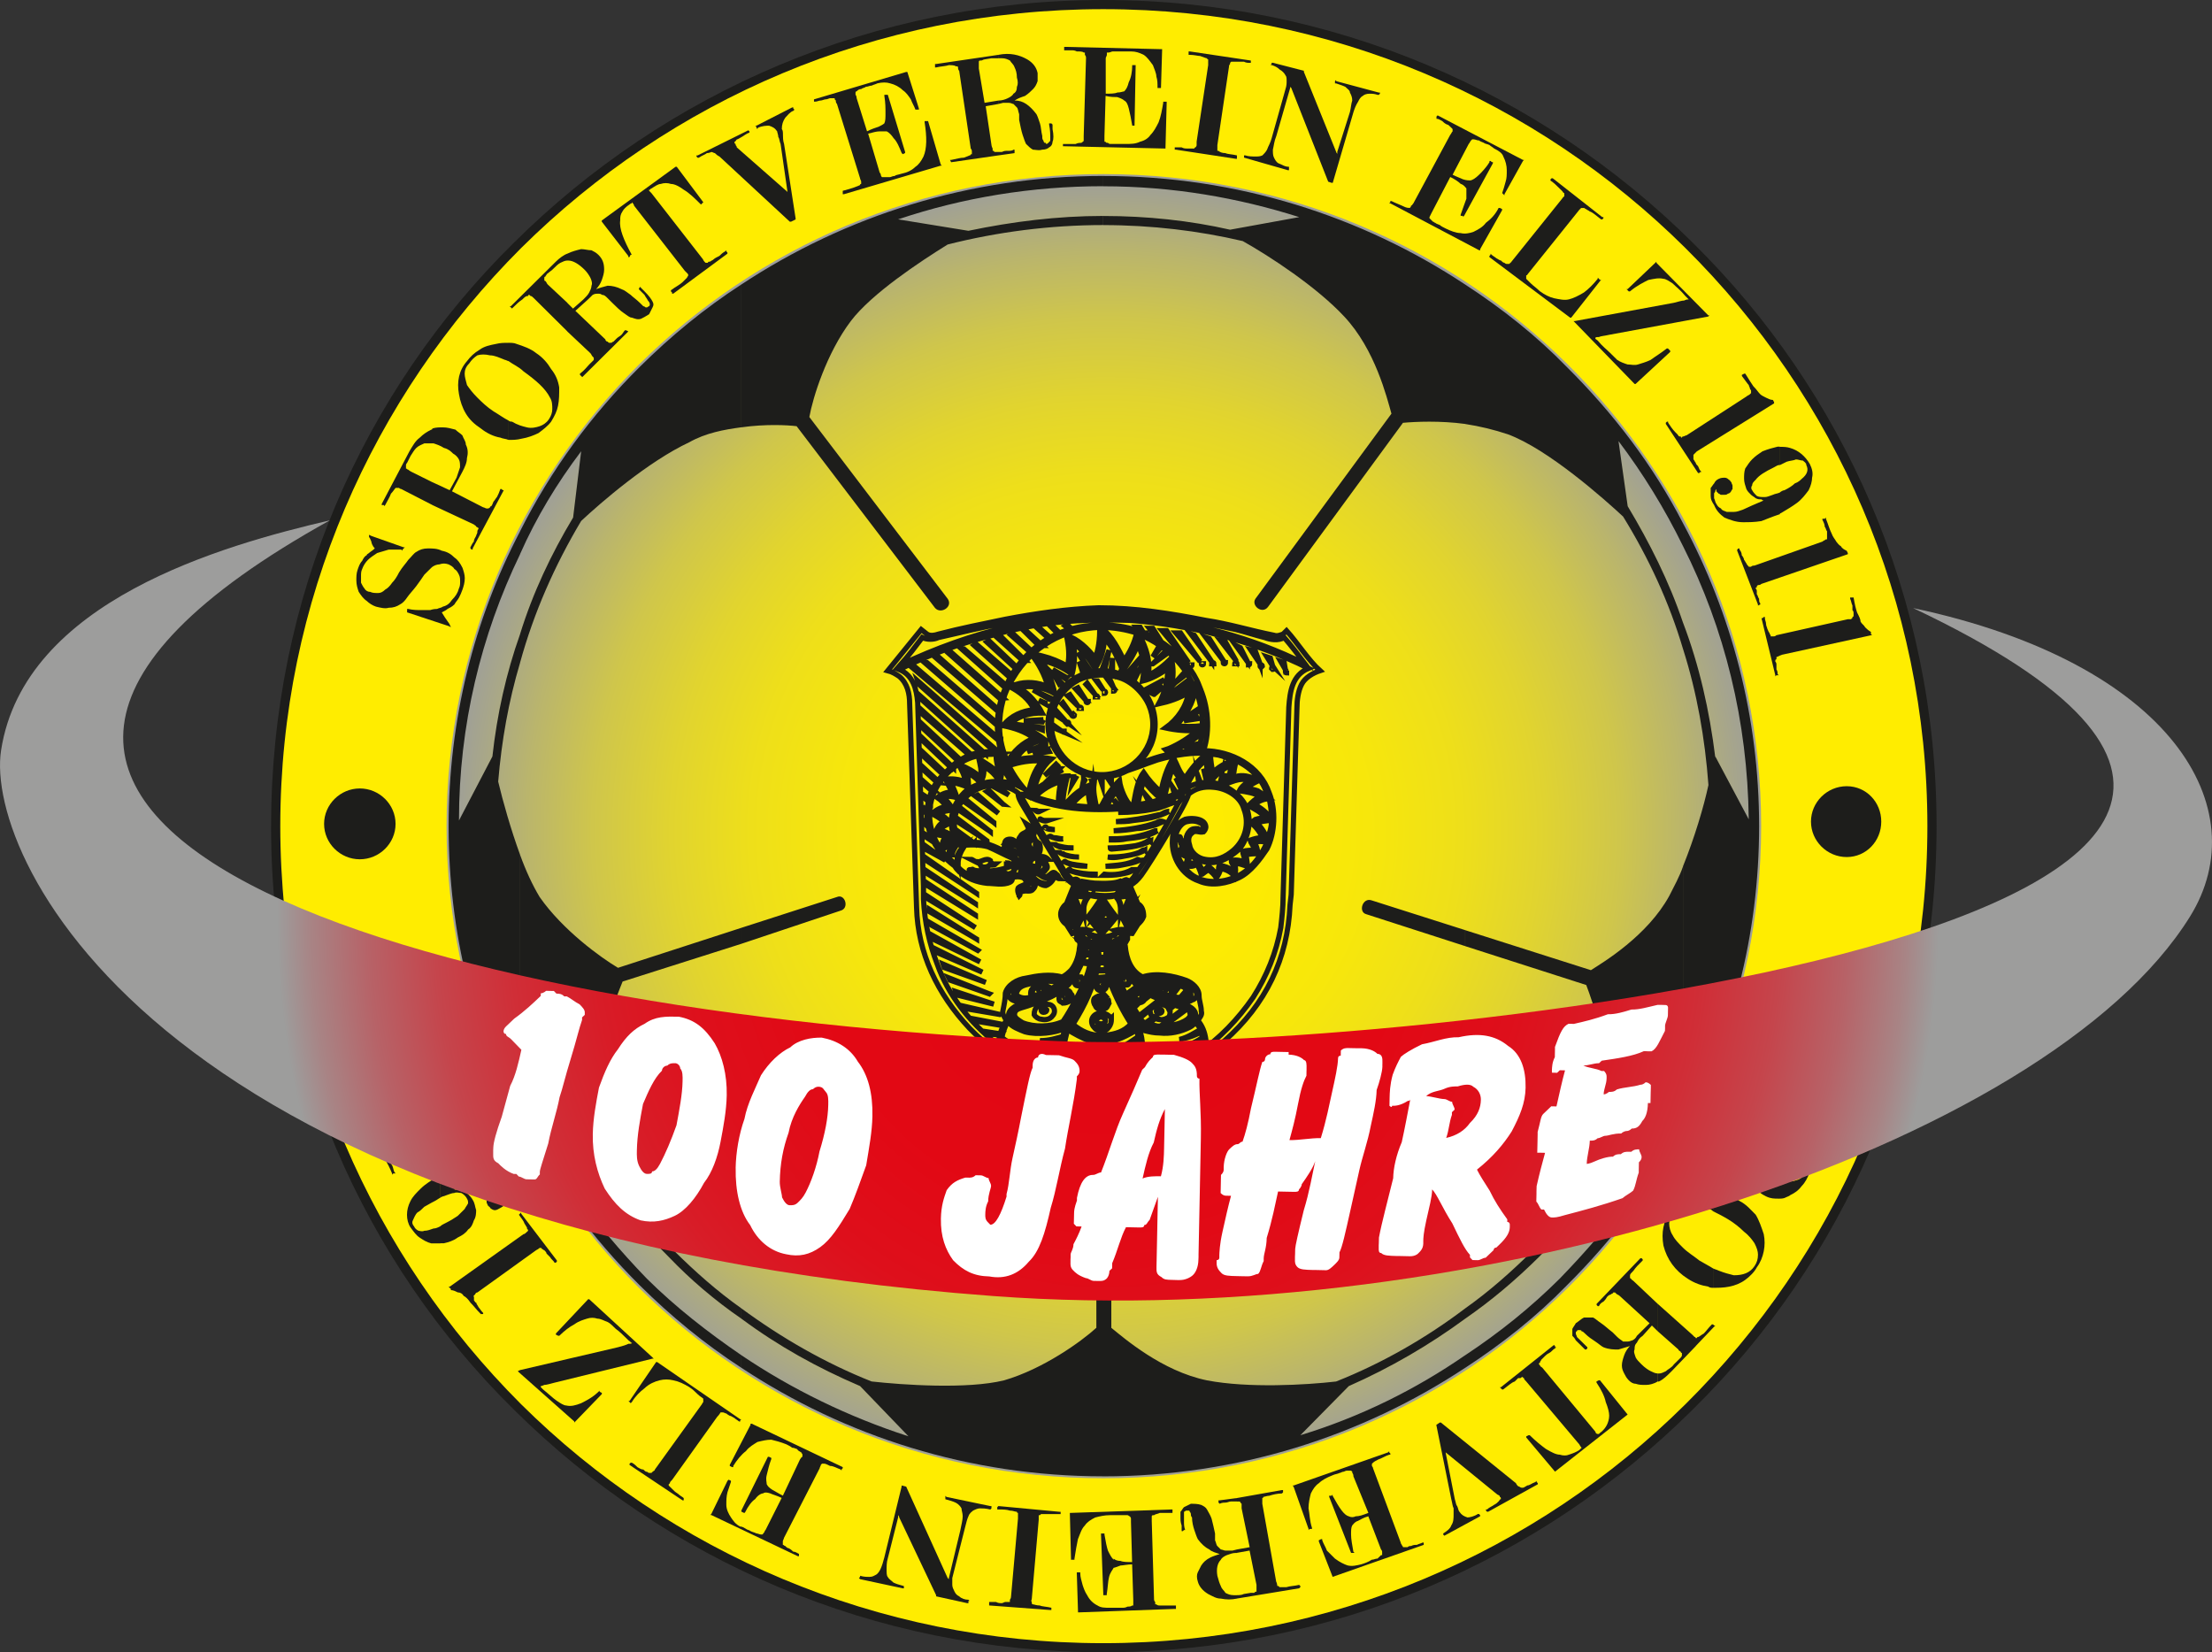
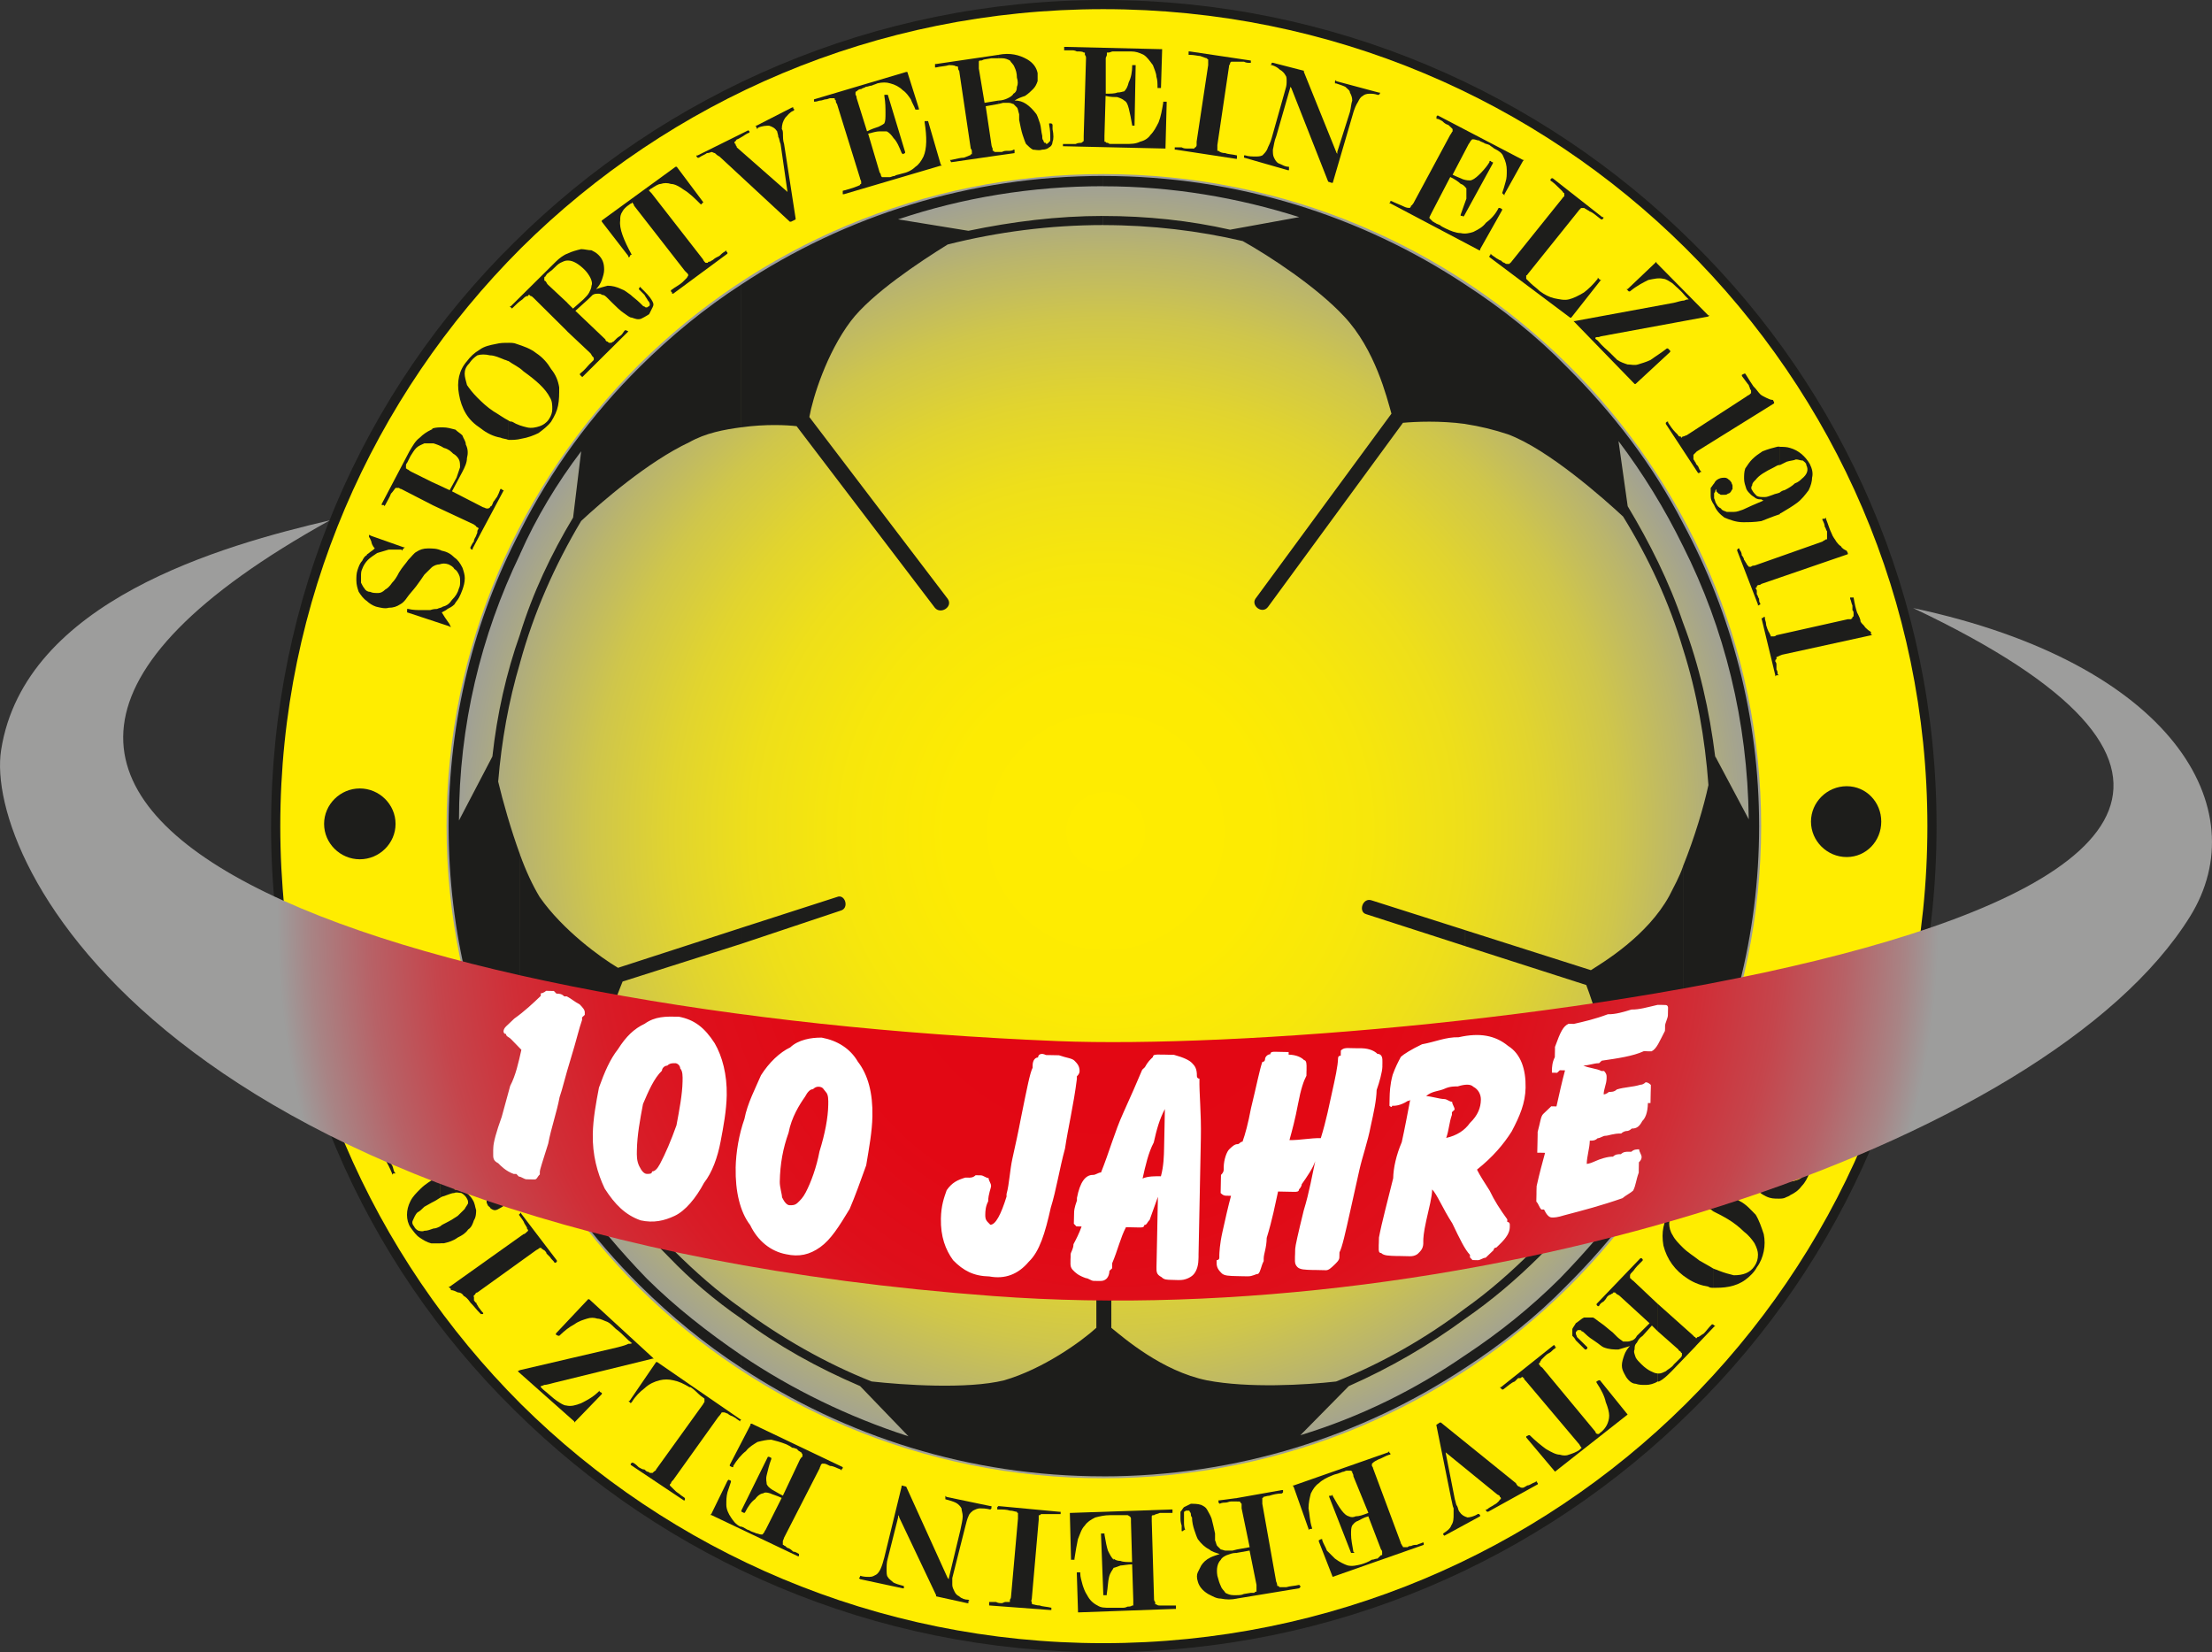
<svg xmlns="http://www.w3.org/2000/svg" id="Ebene_2" data-name="Ebene 2" viewBox="0 0 563.01 420.53">
  <rect x="0" y="0" width="563.01" height="420.53" fill="#333333" stroke="none" />
  <defs>
    <style>
      .cls-1 {
        fill: #fff;
      }

      .cls-2 {
        fill: none;
        stroke: #1d1d1b;
        stroke-miterlimit: 10;
        stroke-width: 1.32px;
      }

      .cls-3 {
        fill: url(#radial-gradient);
      }

      .cls-4 {
        fill-rule: evenodd;
      }

      .cls-4, .cls-5 {
        fill: #1d1d1b;
      }

      .cls-6 {
        fill: url(#radial-gradient-2);
      }

      .cls-7 {
        fill: #ffed00;
      }
    </style>
    <radialGradient id="radial-gradient" cx="415.71" cy="131.64" fx="415.71" fy="131.64" r="156.58" gradientTransform="translate(-163.35 70.78) scale(1.07)" gradientUnits="userSpaceOnUse">
      <stop offset="0" stop-color="#ffed00" />
      <stop offset=".24" stop-color="#fdeb02" />
      <stop offset=".4" stop-color="#f7e70b" />
      <stop offset=".54" stop-color="#eedf1a" />
      <stop offset=".66" stop-color="#e1d42f" />
      <stop offset=".78" stop-color="#cfc64b" />
      <stop offset=".88" stop-color="#bab56c" />
      <stop offset=".98" stop-color="#a1a194" />
      <stop offset="1" stop-color="#9d9d9c" />
    </radialGradient>
    <radialGradient id="radial-gradient-2" cx="416.22" cy="151.88" fx="416.22" fy="151.88" r="197.68" gradientTransform="translate(-163.35 70.78) scale(1.07)" gradientUnits="userSpaceOnUse">
      <stop offset="0" stop-color="#e30613" />
      <stop offset=".35" stop-color="#e20814" />
      <stop offset=".5" stop-color="#de0f1b" />
      <stop offset=".62" stop-color="#d81c27" />
      <stop offset=".72" stop-color="#d02e37" />
      <stop offset=".81" stop-color="#c5454c" />
      <stop offset=".89" stop-color="#b76267" />
      <stop offset=".96" stop-color="#a88485" />
      <stop offset="1" stop-color="#9d9d9c" />
    </radialGradient>
  </defs>
  <g id="Ebene_1-2" data-name="Ebene 1">
    <g>
      <path class="cls-5" d="M69,210.27c0-58.16,23.47-110.8,61.91-148.61C169.33,23.56,222.43,0,280.81,0s111.48,23.56,149.91,61.65c38.43,37.81,62.19,90.45,62.19,148.61s-23.76,110.8-62.19,148.61c-38.43,38.1-91.24,61.65-149.91,61.65s-111.48-23.56-149.91-61.65c-38.43-37.81-61.91-90.45-61.91-148.61" />
      <path class="cls-7" d="M71.34,210.27c0,57.3,23.47,109.35,61.32,147.15,37.84,37.52,90.36,60.79,148.15,60.79s110.3-23.27,148.15-60.79c38.14-37.81,61.61-89.86,61.61-147.15s-23.47-109.35-61.61-147.16C391.12,25.59,338.89,2.33,280.81,2.33s-110.31,23.26-148.15,60.78c-37.85,37.81-61.32,89.87-61.32,147.16" />
      <path class="cls-3" d="M113.66,210.27c0,45.73,18.73,87.28,48.94,117.45,30.2,29.95,72.12,48.52,118.24,48.52s88.04-18.57,118.25-48.52c30.44-30.17,49.17-71.72,49.17-117.45s-18.73-87.28-49.17-117.45c-30.21-29.94-71.89-48.51-118.25-48.51s-88.04,18.57-118.24,48.51c-30.21,30.17-48.94,71.73-48.94,117.45" />
      <path class="cls-5" d="M467.98,273.67c.29,.58,.58,1.16,1.17,2.04,0,.29,.29,.57,.29,.87l.29,.29h-.58l-8.22-2.33-.29-.29h.29v-.28l.29-.29c1.17,.29,2.35,.29,3.23,0,1.17,0,2.05-.58,2.94-.88,.88-.58,1.76-1.16,2.34-2.04,.58-.58,1.17-1.45,1.47-2.33,.29-1.16,.29-2.33,0-3.49-.3-1.17-1.18-2.04-2.64-2.62h-1.76c-.88,.29-1.47,.58-2.05,1.16-.29,.29-.88,.88-1.47,1.75-.58,.58-1.17,1.45-1.76,2.61-.88,1.46-1.76,2.62-2.35,3.5-.59,.87-1.17,1.45-1.76,2.03-.88,.58-1.76,.87-2.93,1.16-.89,0-2.06-.29-3.53-.58-1.17-.29-2.34-.88-3.22-1.46-.88-.87-1.47-1.45-2.06-2.62-.29-.87-.59-1.74-.59-2.61s0-1.75,.29-2.91c.29-.58,.58-1.45,.88-2.04,.29-.58,.58-1.16,.88-1.74,.59-.58,1.17-.88,1.47-1.17,.58-.58,1.17-.87,1.76-1.16-.59-.87-1.18-1.45-1.47-2.03-.58-.59-.87-.88-.87-.88v-.29h.29l10.56,2.91v.58h-3.23c-1.17,0-1.76,0-2.64,.29-.58,0-1.17,.28-1.76,.28-.59,.29-.88,.29-1.46,.58-.88,.58-1.76,1.17-2.35,2.03-.59,.87-1.17,1.74-1.47,2.91,0,.58-.29,1.16,0,1.74,0,.58,0,1.17,.29,1.74,.29,.58,.58,1.17,1.17,1.74,.29,.29,.88,.58,1.76,.87h2.05c.88-.29,1.47-.58,2.35-1.16,.3-.58,.89-1.17,1.47-1.75,.59-.87,1.47-2.03,2.06-3.19,.88-1.17,1.47-2.04,2.05-2.91,.58-.87,1.17-1.45,1.76-1.74,.88-.58,1.76-1.16,2.64-1.16,1.17-.29,2.05,0,3.23,.28,1.18,.29,2.06,.58,2.64,1.17,.87,.58,1.46,1.45,1.76,2.33,.58,.87,.88,1.75,.88,2.62,.29,.87,.29,2.04,0,2.9-.29,.88-.58,1.46-.88,2.04-.3,.58-.88,1.17-1.18,1.75,0,0-.29,.29-.58,.58-.59,.29-.88,.58-1.47,1.17" />
      <path class="cls-5" d="M454.49,285.59l7.62,2.91c.29,.29,.59,.29,.59,.29,.29,.28,.58,.28,.58,.28v-.28h.29c.59-.58,1.47-2.04,2.35-4.66h.29l.29,.29h.29l-6.16,13.95c-.59,1.45-1.18,2.62-2.05,3.49-.88,1.17-1.76,1.75-2.94,2.33-.29,.29-.59,.29-1.17,.58v-4.07h.29c.88,0,1.76,0,2.35-.29,1.47-.29,2.34-1.45,3.23-3.2l.88-1.75v-.58q.29-.29,.29-.58v-.29h-.29c0-.29-.29-.29-.29-.29-.29-.29-.59-.29-.88-.29l-5.57-2.33v-5.52Zm-5.29,3.2l-7.92-3.2c-.88-.29-1.18-.58-1.47-.58v.29h-.29q-.29,.29-.59,.58c0,.29-.3,.58-.59,1.16,0,.29-.29,.88-.58,1.46-.29,.58-.59,1.16-.88,1.74v.29h-.29l-.29-.29h-.29v-.29l6.75-15.42h.29l.3,.29h.29c-.29,.59-.59,1.17-.88,1.74,0,.58-.29,.88-.29,1.46-.29,.28-.29,.58-.29,.87-.29,.29-.29,.58-.29,.88v.29q.29,.29,.59,.29c0,.29,.29,.29,.88,.58l11.15,4.66v5.52l-4.7-2.04-1.47,3.49c-.29,.87-.58,1.74-.58,2.62s0,1.45,.29,2.04c.29,.58,.87,.87,1.46,1.45,.59,.29,1.47,.87,2.35,1.16,1.17,.58,2.05,.58,2.64,.88v4.07c-.59,.29-1.18,.29-1.76,.29-1.17,0-2.05,0-3.23-.58-.59-.29-1.17-.58-1.76-1.16-.59-.58-.88-1.46-1.18-2.33-.58-.88-.58-2.03-.58-3.2s.29-2.33,.88-3.78l2.35-5.23Z" />
      <path class="cls-5" d="M436,322.82c.59,.29,.88,.29,1.47,.58,1.47,.58,2.64,.88,3.82,1.17,2.35,0,4.11-.58,5.28-2.33,.59-.88,.88-1.74,.88-2.91,0-.87-.29-1.74-.88-2.9-.58-.88-1.46-2.03-2.64-2.91-1.17-1.16-2.64-2.33-4.1-3.2-1.47-.88-2.64-1.46-3.82-2.04v-4.94h1.47c1.76,.58,3.52,1.16,5.28,2.33,1.76,.87,2.93,2.33,4.11,3.49,.88,1.45,1.47,3.2,2.05,4.95,.29,1.45,.29,2.9,0,4.36-.29,1.45-.87,2.9-1.76,4.07-.59,1.16-1.76,2.33-2.93,3.19-1.18,.88-2.64,1.46-4.11,1.74-1.47,.29-2.64,.29-4.11,.29v-4.94Zm-3.52-2.03c1.46,.87,2.64,1.45,3.52,2.03v4.94c-.29,0-.88,0-1.17-.29-1.76-.29-3.52-.87-5.29-2.04-3.22-2.04-5.27-4.94-6.16-8.43-.29-1.74-.29-3.19,0-4.65,.29-1.46,.88-2.62,1.47-3.79,.88-1.45,2.05-2.33,3.23-3.2,1.17-.88,2.64-1.45,4.11-1.74,1.47-.29,2.64-.58,3.81-.29v4.94c-.29-.28-.59-.58-1.17-.58-1.47-.58-2.64-.87-3.82-1.17-1.17,0-2.34,0-3.23,.29-.88,.58-1.76,1.17-2.05,2.03-.59,.88-.88,1.75-.88,2.62s.29,2.04,.88,2.91c.59,1.16,1.47,2.03,2.64,3.2,1.17,1.17,2.64,2.04,4.11,3.2" />
      <path class="cls-5" d="M431.6,340.85h0v1.74l4.7-4.94,.29-.29h-.29l-.29-.29h-.29c-.88,.88-1.47,1.74-2.06,2.33-.59,.29-1.17,.88-1.47,.88s-.29,.28-.29,.28h-.29v.29Zm0,0h0v-.29c0-.28-.29-.28-.29-.28q-.29-.29-.58-.58l-8.8-7.86v6.98l5.28,4.66c0,.29,.29,.29,.59,.58,0,.29,.29,.29,.29,.29v.58q0,.29-.29,.59l-.29,.29-1.47,1.45c-.59,.88-1.47,1.17-2.05,1.74-.59,.29-1.18,.58-1.76,.58h-.29v2.04h.29c1.18-.58,2.06-1.45,3.23-2.62l6.16-6.4v-1.74Zm-9.68-9.02v6.98l-1.47-1.45-2.35,2.62c-.88,.58-1.17,1.16-1.47,1.74-.59,.58-.59,1.16-.59,1.74-.29,.58,0,1.16,.29,2.04,.29,.58,.88,1.16,1.47,1.74,.88,.88,1.76,1.46,2.35,1.74,.59,.29,1.17,.58,1.76,.58v2.04c-.88,.58-2.05,.88-2.94,.88-1.17,0-1.76,0-2.64-.29-.59,0-1.17-.29-1.76-.88-.58-.58-.88-1.16-1.17-1.74-.29-.58-.59-1.16-.59-2.03s.29-1.74,.59-2.62c.29-.87,.87-1.74,1.46-2.33-.88,.29-2.05,.59-2.93,.88-1.17,0-2.35,0-3.82-.58-.58-.29-1.17-.87-2.05-1.45-.88-.58-1.76-1.16-2.64-2.04-.29-.29-.59-.58-.88-.58,0-.29-.29-.29-.59-.29h-.29s-.29,0-.29,.29c-.29,0-.29,.29-.29,.58s.29,.58,.29,.88c.29,.28,.59,.58,1.18,1.16,.29,.29,.88,.88,1.47,1.45v.29l-.29,.29h-.3l-.88-.88c-.59-.57-1.18-1.16-1.47-1.45-.29-.58-.58-.87-.88-1.16v-1.75c.29-.58,.58-.87,.88-1.45,.88-.58,1.47-1.16,2.06-1.45h2.35c.59,.29,1.17,.87,2.05,1.45,.88,.58,1.76,1.45,2.93,2.33l.59,.59,.29,.29,.29,.29c.59,.58,1.18,.87,1.47,1.16h1.17c.59,0,.88-.29,1.18-.29,.58-.29,.87-.58,1.17-1.16l3.23-3.2-7.63-6.98c-.29-.28-.59-.28-.88-.58l-.29-.29h-.29q-.3,0-.3,.29-.29,0-.59,.29c-.29,0-.59,.28-.87,.58-.29,.58-.59,.88-.88,1.17-.58,.29-.88,.57-1.17,1.16h-.29l-.29-.29v-.29l11.15-11.63h.29l.29,.29v.29c-1.17,1.16-1.76,1.74-2.35,2.61-.58,.58-.88,.88-.88,1.17v.58s0,.28,.29,.28c0,.29,.3,.29,.58,.58l6.16,5.81Z" />
      <path class="cls-5" d="M395.81,374.58h0l-7.34-8.72v-.29l.59-.29h.29c1.46,1.45,2.93,2.62,4.11,3.49,1.47,.88,2.64,1.46,3.52,1.46,.88,.28,1.76,.28,2.35,0,.88-.29,1.76-.58,2.64-1.17,.29-.29,.59-.58,.59-.58,0,0-.29-.29-.59-.87l-13.5-16c-.29-.29-.59-.58-.59-.87-.29,0-.29-.29-.29-.29q-.29,0-.59,.29h-.59c-.29,.29-.58,.58-.88,.87-.88,.29-1.76,1.17-2.93,2.03h-.29l-.29-.29-.29-.28h.29l13.5-10.76,.29,.28v.29h.3l-.3,.29c-.59,.29-.88,.88-1.47,1.17-.58,.28-.88,.58-1.18,.87-.29,.29-.59,.59-.88,.88,0,.29-.29,.29-.29,.58,0,0,0,.28-.29,.28v.29l.29,.29c0,.29,.29,.29,.58,.58l13.5,16.28c0,.29,.29,.58,.59,.58h.29l.29-.29c.88-.58,1.47-1.45,1.76-2.03,.29-.59,.58-1.45,.58-2.33s-.3-2.04-.88-3.49c-.29-1.46-1.17-3.2-2.35-4.95v-.29l.59-.29h.29l7.04,8.72-18.48,14.54Z" />
      <path class="cls-5" d="M366.76,362.07h0l19.07,15.41c.29,.58,.58,.88,.88,.88,.29,.29,.59,.29,.88,.29s.58-.29,1.17-.59c.59,0,1.17-.58,2.05-.87l.3-.29v.29l.3,.29v.29l-12.62,6.98h-.29l-.29-.29v-.29h.29c.59-.58,1.46-.87,1.76-1.16,.59-.29,.88-.58,1.17-.88,.29-.29,.29-.58,.58-.58,0-.29,0-.58-.29-.58v-.28c-.29,0-.29-.29-.58-.29l-13.2-10.76,2.35,11.92c.29,.88,.29,1.46,.59,1.74,.29,.58,.29,1.17,.58,1.46,.59,.87,1.17,1.16,2.05,1.45,.59,0,1.76-.29,2.64-.88h.29l.29,.29v.29l-9.1,4.95-.29-.29v-.29c.88-.58,1.76-1.16,2.05-2.04,.59-.88,.59-1.74,.59-2.91v-1.45c-.29-.58-.29-1.16-.59-2.33l-3.81-18.9,.88-.59h.29Z" />
      <path class="cls-5" d="M348.29,385.06l-3.81-9.31q0-.58-.29-.87v-.29l-.29-.28h-1.17c-.29,0-.58,.28-.88,.28s-.59,.29-.88,.29c-.59,.29-1.17,.29-1.76,.58-1.46,.58-2.64,1.17-3.52,2.03-.88,.58-1.47,1.45-2.05,2.62-.29,1.16-.59,2.33-.59,3.78,.29,1.45,.29,3.2,.88,4.95v.29h-.58l-.29,.29v-.29l-3.81-10.76-.29-.29h.29l24.05-8.43,.29-.29v.29l.29,.29v.29h-.29c-.88,.28-1.76,.87-2.64,1.16-.59,.29-1.18,.58-1.47,.88l-.29,.28v.58s.29,.29,.29,.58l7.04,18.9c0,.29,.29,.58,.29,.58,0,.29,.29,.29,.29,.58h1.17c.29-.29,.59-.29,.88-.29,.59-.29,.88-.29,1.46-.29,.59-.29,.88-.29,1.47-.58h.29v.58l-23.18,8.14v0l-3.52-9.02v-.29l.58-.29h.29v.29c.29,.88,.88,1.74,1.18,2.62,.59,.58,1.46,1.45,2.05,2.04,1.17,.88,2.35,1.45,3.22,1.74,1.18,.29,2.35,0,3.52-.29,.88-.28,1.76-.58,2.64-1.16,.58,0,.88-.29,1.47-.29,.29-.29,.59-.58,.88-.87h.29v-.88s0-.29-.29-.58l-3.23-8.43c-1.17,.29-2.05,.88-2.64,1.17-.88,.28-1.17,.87-1.46,1.16-.29,.58-.29,1.17-.29,2.33s.29,2.62,.59,4.36l.29,.29h-.88v0l-5.57-14.26v-.28h.58l.29-.29v.29c1.76,3.2,2.94,4.94,4.11,5.23,.59,.29,1.18,.29,1.76,0,.88,0,1.76-.29,3.23-.87" />
      <path class="cls-5" d="M314.84,394.36l3.23-.58-2.05-9.89v-1.16l-.3-.29s0-.29-.29-.29h-.59v-.88l11.44-2.03h.29v.58l-.29,.29c-1.17,0-2.35,.29-3.23,.58-.58,0-1.17,.28-1.47,.28,0,.29-.29,.29-.29,.29v1.46l3.52,19.77c.29,.58,.29,1.17,.29,1.17h.29l.29,.29h1.76c.88-.29,2.05-.29,3.23-.58l.3,.29v.29l-.3,.29-15.84,2.61v-.87c.59,0,1.18,0,1.76-.29l1.76-.29h.88l.29-.29h.29v-1.74l-1.76-8.73-3.23,.58v-.88Zm-14.08-4.65v-1.45c-.3-.88-.3-1.45-.3-2.04v-1.45c.3-.29,.59-.88,.88-1.17,.59-.29,1.17-.58,1.76-.87,.88,0,1.76,0,2.64,.29,.59,.29,1.17,.58,1.47,1.16,.29,.58,.88,1.45,1.17,2.33,.29,1.16,.58,2.33,.88,3.78v1.74c.29,.58,.29,1.17,.59,1.46,.29,.29,.59,.57,.88,.87,.29,0,.88,.29,1.18,.29h1.76l1.17-.29v.88h-.29c-.88,0-1.47,.29-2.35,.58-.59,.28-1.18,.58-1.47,1.16-.88,.88-1.17,2.33-.88,4.07,.29,1.17,.59,2.04,.88,2.62,.29,.87,.88,1.16,1.18,1.74,.59,.29,1.17,.58,2.05,.58h.88v.87c-1.47,.29-2.64,.29-4.11,0-1.17,0-2.05-.58-3.22-1.16-1.47-.88-2.35-2.03-2.64-3.2-.29-.87-.29-1.74,0-2.33,.29-.58,.59-1.16,.88-1.74,.59-.87,1.17-1.45,2.35-2.04,.59-.29,1.47-.58,2.35-.87-.88-.29-2.05-.58-2.64-1.17-1.18-.58-2.06-1.45-2.94-2.62-.29-.57-.59-1.45-.88-2.32-.29-.87-.59-2.04-.59-3.2-.29-.29-.29-.59-.29-.88s-.29-.58-.29-.58q0-.29-.29-.29h-.58c-.29,0-.29,.29-.59,.29v2.61c0,.58,0,1.17,.29,2.04h-.29l-.29,.29h-.29Zm14.08-7.56v-.88l-4.4,.58h-.3v.58l.3,.29c.58-.29,1.17-.29,1.47-.29,.59,0,.87-.29,1.46-.29h1.47Z" />
      <path class="cls-5" d="M288.15,397.56l-.29-10.18v-.87q0-.29-.3-.59c-.29,0-.29-.29-.59-.29h-4.4c-1.46,0-2.64,.29-3.81,.59-1.17,.58-2.05,1.16-2.64,2.04-.87,.87-1.17,2.04-1.76,3.48-.3,1.46-.58,2.91-.88,4.95v.29h-.88v-.29l-.29-11.35v-.28l25.82-.88h.3v.88h-3.23c-.58,.28-1.17,.28-1.47,.58h-.29c-.29,0-.29,.29-.29,.29v1.17l.58,19.77c0,.29,0,.58,.3,.88v.58h.29c.29,.29,.59,.29,.88,.29h4.11v.87h-.29l-24.35,.88h-.29v-.29l-.3-9.6v-.29h.88v.29c0,.88,.29,1.75,.59,2.91,.29,.88,.58,1.74,1.17,2.62,.59,1.16,1.47,2.04,2.64,2.62,.88,.57,1.76,.57,3.22,.57h2.94c.59,0,.88,0,1.46-.29,.3,0,.89,0,1.18-.28h.29v-1.46l-.29-9.02c-1.18,0-2.35,.29-2.94,.29-.88,.29-1.47,.58-1.76,.58-.29,.58-.88,1.16-1.17,2.33-.3,1.16-.3,2.62-.59,4.36v.29h-.88v-.29l-.58-15.12v-.29h.88v.29c.29,1.74,.59,3.2,.88,4.07,.58,1.17,.88,1.75,1.47,2.33v-.29c.29,.29,.88,.58,1.76,.58,.59,.29,1.76,.29,2.94,.29" />
      <path class="cls-5" d="M257.34,406.28l1.76-19.78v-1.45q-.29,0-.29-.29c-.59,0-.88-.29-1.76-.29-.88-.29-1.76-.29-2.93-.29h-.29v-.58l.29-.29,15.55,1.46h.29v.58h-4.99l-.29,.29h-.3v1.17l-1.76,20.06c0,.29-.29,.58,0,.88v.29s0,.29,.29,.29,.88,.29,1.76,.29c.59,.28,1.76,.28,2.93,.57v.58h-.29l-15.55-1.16v-.88h1.76c.59,.29,.88,.29,1.47,.29,.29,0,.59-.29,.88-.29h1.17v-.58s.3-.29,.3-.87" />
      <path class="cls-5" d="M228.59,386.22l-2.64,10.47c-.29,.88-.29,2.04-.29,2.91,0,.58,0,1.45,.29,1.74,.29,.58,.88,.88,1.47,1.45,.59,.29,1.46,.58,2.64,.88v.58h-.29l-10.85-2.33-.3-.29,.3-.29v-.29c.88,.29,1.76,.29,2.35,.29,.88,0,1.17-.29,1.76-.58,.88-.58,1.46-2.04,2.05-4.36l4.4-18.03v-.29l1.17,.29,10.56,23.27,.3,.29v-.29l2.93-12.21c.29-1.46,.59-2.62,.59-3.49s-.3-1.45-.3-2.03c-.29-.58-.88-1.16-1.47-1.45-.59-.29-1.47-.58-2.64-.88v-.87l.29,.28,11.15,2.33h.29v.58l-.29,.29c-1.17-.29-2.05-.29-2.64-.29s-1.18,.29-1.76,.58c-.29,.29-.88,.58-1.17,1.45-.3,.59-.59,1.74-.88,2.91l-3.23,12.8v1.74c0,.58,.3,1.16,.59,1.74,.29,.58,.59,.88,1.17,1.17,.59,.58,1.47,.87,2.35,.87l.29,.29h-.29v.58h-.3l-7.92-1.74v-.29l-9.39-19.78c0-.29-.29-.59-.29-.59v.59Z" />
      <path class="cls-5" d="M199.25,380.69l4.4-9.31c.29-.29,.29-.59,.59-.59v-.58c0-.29-.29-.29-.29-.58-.29,0-.29-.29-.59-.29q-.3-.29-.59-.59c-.29,0-.58-.29-1.17-.29-.29-.29-.88-.58-1.47-.87-1.47-.58-2.64-.88-3.82-1.17-1.17,0-2.34,.29-3.52,.58-.88,.58-2.05,1.16-2.94,2.33-1.17,.87-2.34,2.33-3.22,3.78v.29h-.29l-.59-.29v-.29l5.28-10.18v-.29h.3l23.17,11.05v.29l-.29,.29v.29l-.29-.29c-.88-.29-1.76-.88-2.64-.88-.58-.29-1.17-.58-1.47-.58h-.59l-.29,.29c0,.29-.3,.58-.3,.87l-9.09,17.74c0,.29-.29,.58-.29,.87v.88c.29,0,.29,.29,.59,.29,.29,.29,.58,.57,.87,.57,.59,.29,.88,.58,1.18,.88,.58,0,.87,.29,1.47,.58v.58h-.3l-22-10.47h-.29l.29-.29,4.11-8.43,.29-.28,.58,.28v.29c-.29,.88-.58,1.75-.88,2.62-.29,1.16-.29,2.03-.29,3.2s.58,2.32,1.17,3.2c.59,.88,1.17,1.74,2.35,2.33,.59,0,.88,.29,1.46,.58,.29,.29,.88,.29,1.18,.58,.58,.29,.88,.29,1.47,.58,.29,0,.88,.29,1.17,.29h.3s.29,0,.29-.29l.3-.29s0-.29,.3-.58l4.1-8.15c-1.17-.57-2.35-.87-2.93-1.16-.88-.29-1.47-.29-1.76,0-.58,0-1.46,.58-2.05,1.45-.88,.58-1.76,1.74-2.64,3.49h-.3l-.58-.29v-.29l6.75-13.67h.29l.58,.29v.29c-.58,1.45-.87,2.91-1.17,4.07-.29,1.17,0,1.74,0,2.33,.3,.58,.59,.88,1.47,1.45,.59,.29,1.47,.88,2.64,1.46" />
-       <path class="cls-5" d="M175.49,353.06c-1.46-.87-2.64-1.46-4.11-1.75-1.17-.29-2.35-.29-3.52,0-1.17,.29-2.64,.88-3.82,2.03-1.17,.88-2.34,2.04-3.22,3.5l-.29,.29-.29-.29-.29-.29h.29l6.75-9.88h.29l21.12,14.54h.29l-.29,.29v.28h-.3c-.29-.28-.88-.58-1.17-.87-.59-.29-.88-.58-1.18-.58-.59-.29-.88-.58-.88-.58-.29,0-.59-.28-.88-.28h-.59s-.29,.57-.88,1.16l-11.44,16c-.3,.28-.59,.57-.59,.87l-.29,.29v.29l.29,.29s.29,.29,.59,.58c0,0,.29,.29,.59,.58,.29,.29,.87,.58,1.17,.88,.29,.29,.88,.57,1.18,.87v.58h-.29l-13.5-9.02v-.29l.29-.28h.29c.59,.28,1.17,.87,1.46,1.16,.59,.29,.88,.58,1.47,.58,.29,.29,.58,.58,.88,.58s.29,.29,.59,.29h.59l.29-.29c.3-.28,.59-.28,.59-.58l11.73-16.29c.29-.29,.29-.58,.59-.87v-.88c-.3-.29-.88-.58-1.47-1.16-.59-.58-1.17-1.17-2.05-1.74" />
+       <path class="cls-5" d="M175.49,353.06c-1.46-.87-2.64-1.46-4.11-1.75-1.17-.29-2.35-.29-3.52,0-1.17,.29-2.64,.88-3.82,2.03-1.17,.88-2.34,2.04-3.22,3.5l-.29,.29-.29-.29-.29-.29h.29l6.75-9.88h.29l21.12,14.54h.29l-.29,.29v.28c-.29-.28-.88-.58-1.17-.87-.59-.29-.88-.58-1.18-.58-.59-.29-.88-.58-.88-.58-.29,0-.59-.28-.88-.28h-.59s-.29,.57-.88,1.16l-11.44,16c-.3,.28-.59,.57-.59,.87l-.29,.29v.29l.29,.29s.29,.29,.59,.58c0,0,.29,.29,.59,.58,.29,.29,.87,.58,1.17,.88,.29,.29,.88,.57,1.18,.87v.58h-.29l-13.5-9.02v-.29l.29-.28h.29c.59,.28,1.17,.87,1.46,1.16,.59,.29,.88,.58,1.47,.58,.29,.29,.58,.58,.88,.58s.29,.29,.59,.29h.59l.29-.29c.3-.28,.59-.28,.59-.58l11.73-16.29c.29-.29,.29-.58,.59-.87v-.88c-.3-.29-.88-.58-1.47-1.16-.59-.58-1.17-1.17-2.05-1.74" />
      <path class="cls-5" d="M149.97,330.67h0l16.13,14.83,.29,.29h-.29l-24.93,6.11c-1.17,.29-2.05,.58-2.64,.58-.59,.29-.88,.29-.88,.29v.29s.29,.28,.58,.58c1.47,1.17,2.64,2.33,3.53,2.91,.87,.59,1.76,1.16,2.34,1.16,1.18,.29,2.35,0,3.82-.58,1.17-.59,2.93-1.46,4.4-2.91l.29-.29v.29l.58,.29v.29l-6.74,6.97-.29,.29v-.29l-14.08-12.5-.29-.29,.59-.28,24.94-5.82c1.17-.29,2.05-.58,2.64-.87,.59,0,.88,0,.88-.29h-.29c0-.29-.29-.29-.59-.59-1.17-1.16-2.35-2.33-3.22-2.91-.88-.87-1.47-1.45-2.05-1.74-.88-.29-1.76-.87-2.64-.87-.88-.29-1.76-.29-2.64,0-.88,.29-2.05,.58-3.23,1.45-1.17,.58-2.64,1.74-3.82,2.91h-.29l-.58-.29v-.29l8.21-8.72h.29Z" />
      <path class="cls-5" d="M122.39,334.74v-.29c-1.18-1.16-1.76-2.04-2.64-2.9-.59-.88-1.17-1.46-1.76-1.75-.29-.58-.88-.87-1.47-.87-.58-.29-1.17-.58-1.76-.58v-.29l-.3-.29-.29-.29h.29l18.78-13.37c.29,0,.58-.29,.88-.58l.3-.29q0-.29-.3-.58v-.28c-.29-.29-.29-.58-.58-.88-.29-.87-.88-1.45-1.47-2.33l.29-.29,.29-.29v.29l9.09,11.93v.28l-.29,.29h-.29c-.29-.57-.88-.87-1.17-1.45-.29-.29-.58-.58-.88-.88,0-.28-.29-.58-.59-.87-.29,0-.29-.29-.58-.29,0-.29-.29-.29-.58-.29,0,0-.29,.29-.88,.58l-14.96,10.76c-.3,0-.59,.29-.59,.58q-.29,0-.29,.28s-.3,0,0,.29v.88c.29,.29,.29,.58,.58,.58,0,.28,.3,.57,.59,1.16,.29,.29,.59,.88,1.17,1.45v.29h-.58v.29Z" />
      <path class="cls-5" d="M118.87,305.08h0c-.29-.58-.88-1.16-1.47-1.45-.59,0-1.17-.29-1.76,0-.59,0-1.18,.29-2.05,.58-.59,.29-1.18,.29-1.47,.58v-5.52c1.17-.88,2.64-1.46,4.11-1.74,1.47-.58,2.93-.58,4.69-.58s3.23,.29,4.4,.87c1.18,.58,2.35,1.75,3.23,2.91,.29,.88,.59,1.45,.88,2.33v2.04c-.29,.58-.59,.88-.88,1.45-.3,.29-.59,.59-1.18,.88-.58,.29-.87,.58-1.46,.58-.3,0-.88-.29-1.17-.58,0-.29-.29-.29-.29-.29,0-.29-.29-.29-.29-.29,0-.29-.3-.58-.3-.87v-.88c0-.29,.3-.58,.3-.88,.29,0,.58-.28,.88-.58,.29,0,.58,0,.88-.29h.59c.29,.29,.58,.29,.87,.58,0,0,.29,.28,.29,.58h.29v.29c0-.29,.29-.29,.29-.58,0,0,0-.28,.3-.58,0-.29,0-.87-.3-1.17,0-.58-.29-.87-.59-1.45-.29-.58-.59-.88-1.17-1.17-.29-.28-.88-.58-1.47-.58h-2.06c-.58,.29-1.17,.29-2.05,.87-.58,.29-1.46,.58-2.64,1.17-.88,.29-1.76,.87-2.64,1.45h.87c.29,0,.88,0,1.18,.29,.58,.29,.88,.58,1.46,.88,.29,.28,.88,.87,1.17,1.45,.58,.87,.58,1.74,.88,2.62,0,.58,0,1.74-.58,2.61-.29,.87-.58,1.75-1.47,2.33-.59,.88-1.46,1.46-2.64,2.03-1.17,.87-2.34,1.17-3.52,1.46h-.88v-4.36c.29-.29,.88-.58,1.47-.87,1.17-.58,2.05-1.16,2.93-1.74,.59-.58,1.18-1.17,1.76-1.74,.29-.58,.59-.87,.88-1.46,0-.28,0-.87-.29-1.16m-6.74-.29c-.58,.29-.88,.58-1.47,.88-1.17,.58-2.05,1.16-2.64,1.45-.58,.58-1.17,1.16-1.76,1.45-.59,.58-.88,1.46-1.17,2.04-.29,.58,0,1.17,.29,1.46,.29,.58,.58,.87,1.17,1.16,.3,0,.88,.29,1.46,0,.89,0,1.47-.29,2.35-.58,.59,0,1.18-.28,1.76-.58v4.36h-2.35c-1.17-.29-2.05-.88-2.93-1.46-.88-.57-1.47-1.45-2.35-2.61-.59-.88-.88-2.03-.88-3.2s.29-2.33,.88-3.49c.59-1.17,1.46-2.04,2.64-3.2,1.17-1.16,2.64-2.03,4.11-2.9,.29-.29,.58-.29,.88-.29v5.52Z" />
      <path class="cls-5" d="M99.8,298.97v-.29c-.59-1.45-1.17-2.62-1.76-3.49-.59-.88-.88-1.75-1.17-2.04-.29-.58-.88-.88-1.17-1.17-.59-.58-1.17-.88-1.76-1.16l-.29-.58,21.71-9.02c.29,0,.58-.29,.58-.29q.29-.29,.58-.29v-1.16c-.29-.29-.29-.58-.29-.88-.29-.29-.29-.87-.58-1.16,0-.29-.29-.88-.29-1.17l-.29-.28h.59l.29-.29v.29l5.87,13.66v.29h-.59c-.29-.58-.58-1.16-.58-1.45-.3-.58-.58-.88-.58-1.17-.29-.29-.59-.58-.59-.87-.29-.29-.29-.58-.59-.58,0,0,0-.29-.29-.29h-.59s-.29,.29-.88,.29l-16.72,6.98c-.29,.29-.59,.29-.88,.57q-.29,0-.29,.29v.29c-.29,0-.29,.29-.29,.29,0,.29,.29,.29,.29,.58s0,.58,.29,.87c0,.29,0,.58,.29,.88,.29,.58,.29,1.16,.59,1.74l.3,.29h-.59l-.29,.29Z" />
      <path class="cls-5" d="M91.59,279.19v-.29c-.29-1.45-.88-2.62-1.17-3.78-.29-.88-.58-1.74-.88-2.04-.29-.58-.88-.88-1.17-1.45-.58-.29-.88-.88-1.47-1.17l-.29-.58,.29-.28,22.3-6.11c.29,0,.58-.29,.88-.29s.29-.29,.29-.29l.29-.29v-.87s-.29-.58-.29-.87,0-.58-.29-1.17c0-.29,0-.87-.29-1.16v-.29h.88l4.11,14.25v.29h-.88c0-.58-.29-1.16-.29-1.45-.29-.58-.29-.88-.59-1.46,0-.28-.3-.58-.3-.87q-.3-.29-.3-.58-.29,0-.29-.29h-.58c-.29,0-.59,0-.88,.29l-17.9,4.94c-.29,0-.58,0-.58,.29q-.29,0-.59,.29v2.04c0,.28,.29,.57,.29,1.16,.29,.29,.29,.88,.59,1.45v.29h-.29l-.29,.29h-.29Z" />
      <path class="cls-4" d="M82.49,209.69c0-4.94,4.11-9.02,9.09-9.02s9.1,4.07,9.1,9.02-4.11,9.01-9.1,9.01-9.09-4.07-9.09-9.01" />
      <path class="cls-4" d="M460.94,209.11c0-4.95,4.11-9.01,9.09-9.01s8.8,4.07,8.8,9.01-3.82,9.02-8.8,9.02-9.09-4.07-9.09-9.02" />
      <path class="cls-5" d="M95.4,139.59c-.58-.58-.88-1.45-.88-1.74-.29-.58-.29-.87-.59-1.16v-.58l.59,.29,8.22,2.9h.29l-.29,.29-.29,.29v.29l-.29-.29h-3.23c-.88,.29-2.05,.59-2.93,.87-.88,.58-1.76,1.16-2.35,1.75-.59,.58-1.17,1.45-1.47,2.33-.29,.58-.29,1.16-.29,1.74v1.74c.29,.58,.59,1.17,.88,1.46,.3,.58,.88,.87,1.47,.87,.59,.29,1.17,.29,2.05,.29,.59,0,1.17-.29,1.76-.88,.58-.29,1.17-.87,1.76-1.74,.59-.58,1.18-1.45,1.76-2.62,.88-1.45,1.76-2.32,2.35-3.2,.88-.88,1.47-1.75,2.06-2.03,.88-.59,1.76-.88,2.94-.88s2.35,0,3.52,.58c1.47,.29,2.35,.87,3.23,1.74,.87,.58,1.47,1.46,2.05,2.62,.29,.87,.58,1.74,.58,2.61,0,1.16-.29,2.04-.58,2.91-.3,.88-.59,1.46-.88,2.04-.29,.58-.88,1.16-1.17,1.74-.59,.58-1.18,.87-1.76,1.16-.29,.29-.88,.58-1.47,.87,1.18,2.03,2.05,2.91,2.05,3.2l.29,.58-.59-.29-10.57-3.49v-.87h.29c1.18,.29,2.35,.29,3.23,.29h2.34c.88-.29,1.47-.29,1.76-.29,.58-.29,1.17-.29,1.46-.58,1.17-.29,1.76-.87,2.35-1.74,.88-.87,1.46-1.74,1.76-2.91,.3-.58,.3-1.16,.3-1.75s0-1.16-.3-1.74c-.29-.58-.59-1.16-1.17-1.45-.29-.58-.88-.87-1.47-1.17-.88-.29-1.47-.29-2.35,0-.58,0-1.47,.29-2.05,.87-.58,.58-1.17,1.16-1.76,1.74-.59,.87-1.17,1.74-2.05,2.91-.88,1.16-1.76,2.04-2.35,2.91-.58,.87-1.17,1.45-1.76,1.74-.88,.58-1.76,.87-2.93,.87-.88,.29-2.05,0-3.23-.29-.88-.29-1.76-.87-2.35-1.45-.88-.58-1.47-1.45-2.05-2.33-.29-.87-.59-1.75-.59-2.91,0-.87,0-1.75,.3-2.62,.29-.87,.59-1.75,1.17-2.32,.29-.58,.58-1.17,1.17-1.45,0-.29,.29-.29,.59-.58,.3-.29,.88-.58,1.47-1.16" />
      <path class="cls-5" d="M115.06,125.05l7.92,4.07c.29,0,.59,.29,.88,.29h.3q.29,0,.58-.29s0-.29,.29-.29c.29-.29,.29-.58,.58-1.16,.3-.29,.59-.87,.88-1.17,.29-.58,.58-1.16,.87-2.04h.29l.29,.29h.29l-7.92,14.83v.29h-.29l-.29-.29v-.29c.29-.58,.59-1.16,.88-1.45,0-.58,.29-.87,.58-1.45,0-.29,.3-.58,.3-.88s0-.58,.29-.87v-.29c-.29,0-.29-.29-.59-.29,0-.29-.29-.29-.58-.58l-10.56-4.94v-5.82l4.4,2.04,1.76-3.2c.29-.87,.58-1.75,.88-2.62,0-.88,0-1.46-.3-2.03-.29-.58-.88-1.17-1.46-1.46-.59-.58-1.18-1.16-2.35-1.45-.88-.58-1.76-.87-2.64-1.16h-.29v-3.78c.88-.29,1.76-.29,2.64-.29,1.17,0,2.05,.29,3.23,.58,.58,.58,1.17,.87,1.76,1.45,.29,.87,.88,1.46,.88,2.33,.59,1.16,.59,2.33,.29,3.49,0,1.16-.58,2.33-1.17,3.48l-2.64,4.95Zm-4.99,3.49l-7.92-4.07c-.3,0-.59-.29-.59-.29h-.87c-.29,.29-.59,.87-1.18,1.46-.29,.87-.88,1.74-1.47,2.91l-.29,.29v-.29h-.59v-.29l7.04-13.38c.88-1.46,1.47-2.62,2.64-3.49,.88-.87,1.76-1.46,2.93-2.04,0,0,.29,0,.29-.29v3.78h-2.05c-.58,.29-1.46,.58-2.05,1.16-.58,.58-.88,1.16-1.46,2.04l-.88,1.75s-.29,.29-.29,.58v.88c.29,0,.29,.29,.58,.29,0,0,.29,.29,.88,.58l5.28,2.62v5.82Z" />
      <path class="cls-5" d="M133.25,94.52c-1.17-1.16-2.64-1.75-3.82-2.62v-4.65c.59,0,1.47,0,2.06,.29,1.76,.58,3.52,1.17,4.98,2.33,1.76,1.16,2.94,2.61,3.81,4.07,1.18,1.45,1.76,2.91,2.05,4.65,0,1.75,0,3.2-.29,4.65-.29,1.46-.88,2.62-1.76,4.07-.88,1.17-2.06,2.04-3.22,2.91-1.18,.58-2.64,1.16-4.4,1.45-1.17,.29-2.05,.29-3.23,.29v-4.94c.29,.29,.59,.29,.88,.29,1.46,.88,2.64,1.17,3.81,1.46,1.17,.29,2.35,0,3.23-.29,.87-.29,1.76-.88,2.34-1.75,.59-.87,.88-1.74,.88-2.62s0-2.03-.58-2.91c-1.17-2.33-3.52-4.36-6.75-6.69m-3.82-2.62c-.29,0-.59-.29-.88-.29-1.47-.58-2.64-1.16-3.82-1.16-1.17-.29-2.35-.29-3.23,0-.88,.58-1.46,1.16-2.05,2.03-.88,.88-1.17,1.75-1.17,2.62s.29,1.74,.59,2.91c.59,.87,1.47,2.04,2.64,3.2,1.18,1.16,2.35,2.33,4.11,3.49,1.47,.87,2.64,1.75,3.81,2.33v4.94c-.59-.29-1.47-.29-2.05-.58-1.76-.29-3.52-1.16-4.98-2.33-1.76-1.16-2.93-2.33-3.81-3.78-.88-1.45-1.47-3.19-1.76-4.94-.59-3.2,0-6.11,2.05-8.43,.88-1.16,1.76-2.03,3.23-2.91,1.17-.87,2.64-1.16,4.11-1.45,1.17-.29,2.05-.29,3.22-.29v4.65Z" />
      <path class="cls-5" d="M162.88,72.99l1.17,1.17c1.18,1.16,1.76,2.03,2.05,2.61,.29,.58,.29,.87,0,1.45-.29,.58-.59,1.17-.88,1.75-.88,.58-1.47,.87-2.05,1.16-.88,.29-1.47,0-2.35-.29-.59,0-1.18-.58-2.05-1.16-.88-.58-1.76-1.45-2.94-2.61l-.58-.58-.29-.29-.29-.29c-.59-.58-.88-.87-1.47-.87-.29-.29-.59-.29-1.17-.29-.29,0-.59,0-1.17,.29-.29,.29-.59,.58-1.18,1.16l-3.23,2.91,7.63,7.27c0,.29,.3,.58,.59,.58l.29,.29h.58c.29,0,.29-.29,.59-.29,.29-.29,.59-.58,.88-.87,.29-.29,.88-.58,1.17-.87,.29-.29,.59-.87,.88-1.16h.29l.58,.29-11.73,11.63-.59-.58v-.29c1.18-.87,1.76-1.74,2.35-2.33,.59-.58,.88-.87,1.17-1.16v-.58l-.29-.29c-.29-.29-.29-.58-.59-.87l-5.87-5.53v-7.27l1.47,1.46,2.64-2.33c.58-.58,1.17-1.16,1.47-1.75,.29-.58,.59-1.16,.59-1.74,.29-.58,0-1.45-.29-2.04-.29-.58-.88-1.46-1.47-2.03-1.47-1.46-2.93-2.33-4.11-2.33h-.29v-1.75c1.17-.58,2.34-.87,3.52-1.16,.88,0,1.76,.29,2.64,.29,.58,.29,1.17,.58,1.76,1.16,1.17,1.16,1.46,2.33,1.46,3.78,0,.87-.29,1.74-.59,2.62-.29,.88-.88,1.74-1.47,2.33,.88-.29,1.76-.58,2.94-.87,1.17,0,2.34,.29,3.52,.87,.88,.29,1.47,.87,2.35,1.46,.59,.58,1.46,1.16,2.35,2.03,.29,.29,.58,.58,.88,.87q.29,0,.58,.29h.29c.29,0,.29-.29,.59-.29,.29-.29,.29-.87-.29-1.45-.29-.58-.59-.87-.88-1.45-.29-.29-.87-.87-1.46-1.46l.29-.58Zm-18.48,11.35l-8.51-8.44c-.29-.29-.58-.58-.88-.58l-.29-.29q-.29,0-.29,.29c-.59,0-.88,.29-1.46,.88-.88,.58-1.47,1.16-2.35,2.03l-.3,.29-.59-.58h.29l11.45-11.34c.87-.87,2.05-1.74,2.93-2.04v1.75c-.58,0-1.17,.29-1.76,.58-.58,.29-1.17,.88-2.05,1.75l-1.46,1.16c0,.29-.3,.29-.3,.58-.29,0-.29,.29-.29,.29v.58s0,.29,.29,.29c.3,.29,.3,.59,.59,.87l4.98,4.65v7.27Z" />
      <path class="cls-5" d="M172.26,42.46h0l6.75,9.02h0l-.59,.58c-1.76-1.74-2.93-2.91-4.4-3.78-1.18-.88-2.35-1.46-3.23-1.46-.88-.29-1.76-.29-2.64,0-.59,0-1.47,.58-2.35,1.16-.29,0-.29,.29-.29,.29h-.29v.29l.58,.58,12.91,16.58c.29,.29,.29,.58,.58,.87l.29,.29h.59c0-.29,.29-.29,.58-.29,.29-.29,.58-.29,.88-.58,.29-.29,.88-.58,1.47-.87,.29-.29,.88-.87,1.47-1.16l.29-.29v.29l.29,.29v.29l-13.79,10.18h-.3v-.29l-.29-.29v-.29c1.17-.88,2.35-1.46,2.94-2.04,.29-.29,.58-.58,.88-.88l.29-.29c0-.29,.29-.29,.29-.58s0-.29-.29-.58c0,0-.29-.29-.59-.59l-12.91-16.57c0-.29-.29-.58-.29-.58l-.29-.29v.29q-.29,0-.59,.29c-.88,.59-1.46,1.16-1.76,1.74-.59,.88-.59,1.46-.59,2.33-.29,2.03,.88,4.95,2.94,8.73h-.29l-.29,.58h-.3v-.29l-6.75-8.73v-.29l18.78-13.67h.29Z" />
      <path class="cls-5" d="M201.31,56.42h-.29l-17.89-16.58c-.58-.29-.88-.58-1.17-.87-.29,0-.59-.29-.88-.29,0,0-.58,.29-1.17,.29-.29,.29-1.17,.58-2.06,1.17h-.29l-.29-.29v-.29h.29l12.91-6.4,.29,.29v.29c-.88,.29-1.47,.87-2.05,1.16-.59,.29-.88,.58-1.17,.58-.29,.29-.29,.58-.59,.58,0,.29,0,.58,.29,.58v.29q.29,.29,.29,.58l12.91,11.34-1.76-12.22c-.29-.58-.29-1.45-.58-1.74,0-.58-.29-1.16-.29-1.45-.59-.88-1.18-1.16-2.06-1.45-.59,0-1.76,0-2.93,.58v.29l-.29-.29v-.29l-.29-.29h.29l9.1-4.65h.29v.29l.29,.29-.29,.29c-.88,.29-1.47,1.17-2.05,1.75-.59,.87-.88,1.74-.88,2.91,.29,.29,.29,.88,.29,1.46s0,1.46,.29,2.32l2.93,18.91v.29l-1.17,.58Z" />
      <path class="cls-5" d="M220.97,34.03l2.93,9.89c.29,.29,.29,.58,.29,.58,0,.29,.29,.58,.29,.58h2.05c.29,0,.59-.29,1.18-.29,.3-.29,.88-.29,1.76-.58,1.46-.29,2.64-.88,3.52-1.75,.88-.58,1.47-1.46,2.06-2.62,.88-2.03,.88-4.95,.29-8.73v-.29h.88l3.22,11.05,.29,.29h-.29l-24.64,7.27h-.3v-.87c2.35-.58,3.81-1.17,4.4-1.46q0-.29,.29-.29v-.58c0-.29-.29-.58-.29-.88l-5.87-18.9c-.29-.29-.29-.58-.29-.87l-.29-.29v-.29h-1.17c-.29,0-.58,.29-1.17,.29-.29,0-.88,.29-1.17,.29-.59,0-.88,.29-1.47,.29h-.29v-.58l23.47-6.98h.29l2.94,9.3v.29h-.88v0c-.29-.87-.88-1.75-1.17-2.62-.59-.87-1.17-1.74-2.05-2.32-.88-.88-2.05-1.46-3.23-1.75-.87-.29-2.05-.29-3.22,0-.59,.29-.88,.29-1.47,.58-.58,0-.88,.29-1.47,.29-.3,.29-.88,.29-1.17,.58-.59,0-.88,.29-1.18,.58,0,0-.29,0-.29,.29v.58s.29,.29,.29,.88l2.64,8.43c1.17-.58,2.05-.88,2.94-1.16,.58-.29,1.17-.58,1.47-.87,.29-.58,.29-1.46,.29-2.62s0-2.62-.29-4.36v-.29h.88l4.4,14.54v.29l-.58,.29-.29-.29c-.59-1.45-1.17-2.91-2.05-3.78-.59-.87-1.17-1.45-1.76-1.74h-1.76c-.88,0-1.76,.29-2.93,.58" />
      <path class="cls-5" d="M267.61,31.41l.29,.29v1.16c.29,1.46,.29,2.62,0,3.2,0,.58-.29,1.16-.88,1.45-.29,.29-.88,.58-1.76,.58-.88,.29-1.76,0-2.35,0-.58-.29-1.17-.87-1.76-1.46-.29-.58-.58-1.45-.87-2.32-.29-.87-.59-2.33-.88-3.78v-1.45c-.29-.88-.29-1.46-.58-1.74-.29-.29-.59-.58-.88-.88-.29,0-.59-.29-1.18-.29h-1.46l-1.17,.29v-.87c.88,0,1.76-.29,2.35-.58,.58-.29,1.17-.58,1.47-1.17,.58-.29,.88-.87,.88-1.74,.29-.58,.29-1.45,0-2.33,0-1.16-.29-2.04-.59-2.62-.29-.87-.88-1.16-1.18-1.75-.58-.29-1.17-.58-2.05-.58h-.88v-.87c2.93-.58,5.28,0,7.33,1.16,1.47,.87,2.35,2.04,2.64,3.49v2.04c-.3,.87-.59,1.45-1.17,2.04-.58,.58-1.17,1.16-2.05,1.74-.88,.29-1.76,.58-2.64,1.16,1.17,0,2.05,.29,2.93,.87,.88,.58,1.76,1.46,2.64,2.62,.3,.58,.59,1.45,.88,2.33,.29,.87,.29,2.03,.59,3.2,0,.58,0,.87,.29,1.17,0,0,0,.29,.29,.58h.29c0,.29,.3,.29,.3,.29,.29-.29,.58-.29,.58-.58,.29,0,.29-.29,.29-.87,0-.87,0-2.03-.29-3.49v-.29h.58Zm-13.49,7.27v.87l4.11-.58v-.87h-.29c-.29,.29-.88,.29-1.47,.29s-.88,0-1.47,.29h-.88Zm0-12.22l-3.23,.58,1.47,9.89c0,.29,.29,.88,.29,.88v.58h.3c0,.29,.29,.29,.29,.29h.88v.87l-12.03,1.74-.29-.58h.29c1.47-.29,2.35-.58,3.23-.58,.88-.29,1.47-.58,1.47-.58q.29,0,.29-.29h.29v-.58c0-.29,0-.58-.29-.87l-2.94-19.78c-.29-.29-.29-.58-.29-.87,0,0,0-.29-.29-.29h-.29c-.29-.29-1.17-.29-1.76-.29-.88,.29-2.06,.29-3.23,.58h-.29v-.87h.29l15.84-2.33v.87h-1.76l-1.76,.29c-.29,0-.59,.29-.88,.29h-.29c-.29,0-.29,.29-.29,.29v1.74l1.46,8.73,3.52-.58v.87Z" />
      <path class="cls-5" d="M281.4,24.43l-.29,10.18v1.45h.29c0,.29,.29,.29,.58,.29,0,0,.3,.29,.58,.29h3.82c1.47,0,2.64,0,3.82-.58,1.17-.29,2.05-.87,2.64-1.74,.88-.87,1.47-2.04,2.06-3.2,.58-1.46,.87-3.2,1.17-4.95v-.29h.88v.29l-.3,11.34v.29h-.29l-25.52-.58h-.29v-.58h3.23c.58-.29,1.17-.29,1.47-.29,.29-.29,.58-.29,.58-.58v-1.17l.59-19.77c0-.29,0-.58-.29-.87v-.58h-.29c-.29-.29-.88-.29-1.76-.29-.58-.29-.87-.29-1.46-.29h-1.76v-.87h.29l24.35,.58h.29v.29l-.29,9.6h-.88c0-1.16,0-2.04-.29-2.91,0-.87-.59-2.04-.88-2.91-.88-1.17-1.46-2.04-2.34-2.62-1.17-.58-2.05-.87-3.22-.87h-4.7c-.29,0-.59,.29-1.17,.29h-.29v.58c0,.29-.29,.58-.29,.87v9.01c1.17,0,2.35,0,2.93-.29,.88,0,1.47-.29,1.76-.29,.58-.58,.87-1.16,1.17-2.33,.59-1.16,.88-2.62,.88-4.36h.88l-.29,15.41h-.58c-.29-1.75-.59-3.2-.88-4.36-.3-1.16-.59-1.74-1.17-2.04-.29-.29-.88-.58-1.76-.87-.59,0-1.76,0-2.93-.29" />
      <path class="cls-5" d="M312.78,17.16l-2.93,19.77v1.46h.29c.29,.29,.88,.58,1.76,.58,.59,.29,1.76,.29,2.93,.58v.87h-.29l-15.25-2.33h-.29v-.58h1.76c.59,.29,.88,.29,1.47,.29h1.76c0-.29,.29-.29,.29-.29q.29-.29,.29-.58v-.87l2.94-19.48v-1.46s-.29,0-.29-.29c-.3,0-.88-.29-1.76-.58-.59,0-1.47-.29-2.64-.29h-.29v-.87h.29l15.55,2.32v.58h-.29c-.59,0-.88,0-1.47-.29h-3.23l-.29,.29v.29c-.29,.29-.29,.58-.29,.87" />
      <path class="cls-5" d="M340.36,38.68l3.23-10.18c.29-1.16,.29-2.04,.59-2.91,0-.87-.29-1.46-.59-2.03,0-.58-.59-.87-1.17-1.46-.58-.29-1.47-.58-2.34-.87h-.29v-.58l.29-.29v.29l10.86,2.91h.29v.29l-.29,.29h-.29c-.88-.29-1.47-.29-2.05-.29-.88,0-1.47,.29-1.76,.58-.58,.29-.88,.87-1.17,1.46-.58,.87-.88,1.74-1.17,2.61l-5.28,18.03h-.29l-.87-.29-9.39-23.85-.29-.29v.29l-3.52,12.21c-.59,1.45-.59,2.33-.88,3.49,0,.87,0,1.46,.29,2.04,.29,.58,.59,1.16,1.17,1.45,.88,.29,1.47,.87,2.64,.87v.87h-.29l-11.15-3.2v-.58h.29c.88,.29,1.76,.29,2.64,.29,.59,0,1.18,0,1.76-.29,.29-.29,.88-.87,1.17-1.46,.29-.87,.88-1.74,1.17-2.91l3.52-12.5c.29-.88,.29-1.45,.29-2.04s0-1.16-.29-1.46c-.29-.58-.88-1.16-1.47-1.46-.59-.58-1.17-.87-2.06-1.16h-.29l.29-.29v-.29h.29l7.92,2.04v.29l8.22,20.36c0,.29,.29,.29,.29,.58v-.58Z" />
      <path class="cls-5" d="M369.11,45.08l-4.69,9.01c-.29,.58-.58,1.16-.58,1.16v.29l.29,.29q.29,.29,.58,.58c.29,0,.29,.29,.59,.29,.29,.29,.59,.29,1.18,.58,.29,.29,.88,.58,1.47,.87,1.17,.58,2.64,1.17,3.81,1.17,1.17,.29,2.35,0,3.23-.29,1.17-.59,2.35-1.16,3.22-2.33,1.18-.87,2.35-2.03,3.23-3.78h.29l.59,.29v.29l-5.57,9.89v.29h-.29l-22.59-11.93h-.29l.29-.29v-.29h.29c1.17,.58,2.05,.87,2.64,1.16,.59,.29,1.17,.58,1.76,.58h.3q.29-.29,.29-.58c.29,0,.29-.29,.59-.58l9.39-17.45c.29-.29,.29-.58,.59-.87v-.59l-.29-.29-.29-.29c-.29-.29-.58-.58-.88-.58-.59-.29-.88-.58-1.18-.87-.58-.29-.88-.58-1.46-.58v-.58l.29-.29,21.71,11.34h.29l-.29,.29-4.7,8.44v.29l-.29-.29-.29-.29h0c.29-.87,.59-1.75,.88-2.91,.29-.88,.29-1.75,.29-2.91s-.29-2.33-.88-3.49c-.29-.88-1.17-1.46-2.35-2.04-.29-.29-.88-.58-1.17-.88-.59-.29-1.18-.29-1.47-.58-.58-.29-.87-.29-1.17-.58-.59,0-.88-.29-1.47-.29h-.29l-.29,.29c-.29,.29-.29,.58-.59,.87l-4.11,7.85c1.17,.58,2.05,.87,2.64,1.16,.87,.29,1.46,.29,1.76,.29,.59,0,1.47-.58,2.35-1.46,.59-.58,1.76-1.74,2.64-3.2v-.29h.29l.29,.29h.29v.29l-7.33,13.38-.29,.29v-.29h-.59v-.29c.59-1.74,1.17-3.2,1.46-4.07v-2.62c-.29-.29-.58-.87-1.46-1.16-.59-.58-1.46-1.16-2.64-1.74" />
      <path class="cls-5" d="M392,74.16c1.17,.87,2.35,1.45,3.52,1.74,1.46,.29,2.64,.58,3.81,.29,1.18-.29,2.35-.88,3.82-1.75,1.17-.87,2.35-2.04,3.52-3.49v-.29l.29,.29,.29,.29h.29l-.29,.29-7.33,9.31h-.29l-20.54-15.41v-.29l.29-.29v-.29l.29,.29c.29,.29,.88,.58,1.18,.87,.59,.29,.88,.58,1.17,.58,.29,.29,.59,.58,.88,.58,.29,.29,.58,.29,.58,.29h.59s.29,0,.29-.29c.29,0,.29-.29,.59-.58l12.61-15.7c.29-.29,.29-.58,.59-.58v-.87c-.29,0-.29-.29-.59-.58q-.29-.29-.59-.58c-.87-.87-1.46-1.45-2.34-2.04v-.29l.29-.29h.29l12.61,9.89h.29v.29l-.29,.29h-.29c-1.17-.87-2.05-1.75-2.93-2.04-.29-.29-.59-.29-.88-.58-.3,0-.3-.29-.59-.29h-.59s-.29,0-.29,.29c-.29,0-.29,.29-.59,.58l-12.61,15.71c-.29,.29-.29,.58-.59,.58v.87c.29,.29,.88,.88,1.18,1.17,.58,.58,1.46,1.16,2.34,2.04" />
      <path class="cls-5" d="M416.34,97.72h-.29l-15.26-15.71-.29-.29h.29l25.23-4.65c1.17-.29,2.05-.58,2.64-.58,.58-.29,.88-.29,1.17-.29l-.3-.29s-.29-.29-.58-.58c-1.17-1.45-2.35-2.33-3.23-3.2-.88-.58-1.76-1.17-2.35-1.17-1.18-.29-2.35,0-3.81,.29-1.17,.58-2.94,1.45-4.7,2.91h-.3l-.29-.29-.29-.29h.29l7.04-6.69,.29-.29v.29l13.2,13.38h.29l-.29,.29-25.23,4.65c-1.17,.29-2.05,.29-2.64,.58-.59,0-.88,0-.88,.29s.29,.29,.59,.58c1.17,1.45,2.35,2.33,3.22,3.2,.88,.87,1.47,1.46,1.76,1.74,.88,.58,1.76,.87,2.64,1.16,.88,0,1.77,.29,2.64,0,.88-.29,2.05-.58,3.23-1.16,1.17-.87,2.64-1.74,4.11-2.91h.29l.58,.58v.29l-8.8,8.15Z" />
      <path class="cls-5" d="M443.92,95.1h.3c.88,1.45,1.47,2.33,2.05,3.2,.88,.87,1.17,1.46,1.76,2.04,.29,.29,.87,.58,1.46,.87,.59,.29,1.17,.58,1.76,.58l.3,.58v.29l-19.66,12.22c-.29,.29-.58,.58-.58,.58l-.29,.29v1.16c.29,.29,.29,.58,.59,.87,0,.29,.29,.58,.59,.87,.3,.58,.3,.87,.59,1.16l.29,.29h-.29l-.29,.29h-.3l-8.21-12.5v-.29l.3-.29h.29v.29c.58,.87,1.17,1.74,1.76,2.33,.29,.29,.58,.58,.58,.58,.29,.29,.29,.58,.59,.58h.29q0,.29,.29,.29s0-.29,.29-.29,.59-.29,.88-.29l15.26-9.89c.29-.29,.59-.29,.88-.58l.29-.29v-.58c0-.29-.29-.29-.29-.58s-.29-.58-.29-.87c-.29-.29-.88-1.16-1.76-2.32v-.29l.58-.29Z" />
      <path class="cls-5" d="M453.01,125.35c.29-.29,.88-.58,1.18-.58,1.17-.58,2.06-1.16,2.64-1.74,.88-.29,1.47-.87,1.76-1.16,1.46-1.16,1.76-2.33,1.17-3.49,0-.58-.58-.87-.88-1.16-.58,0-1.17-.29-1.76-.29-.59,.29-1.47,.29-2.35,.58-.59,.29-1.18,.58-1.76,.87v-4.65c.88,0,1.76,0,2.64,.29,2.05,.58,3.81,2.04,4.99,4.07,.58,1.17,.88,2.33,.58,3.49,0,.87-.29,2.03-.88,3.2-.88,1.16-1.76,2.33-2.94,3.2-1.17,.87-2.64,1.75-4.11,2.62-.29,0-.29,.29-.29,.29v-5.52Zm-7.04-.58c.29,.58,.88,1.16,1.18,1.45,.59,.29,1.17,.29,2.05,.29,.59,0,1.18-.29,2.05-.58,.59-.29,1.17-.29,1.76-.58v5.52c-1.76,.58-3.22,1.17-4.69,1.75-1.76,.29-3.23,.29-4.69,.29-1.76,0-3.23-.58-4.7-1.16-1.17-.87-2.05-1.75-2.64-3.2-.58-.87-.88-1.45-.88-2.33v-2.03c.29-.29,.59-.87,.88-1.16,.29-.58,.59-.87,1.17-1.16,.59-.29,1.17-.29,1.47-.29,.59,0,.88,.29,1.17,.58,.29,0,.29,.29,.29,.29l.29,.29c0,.29,.29,.59,.29,.87v.87c-.29,.29-.29,.58-.59,.87,0,0-.29,.29-.58,.29-.29,.29-.58,.29-.88,.29h-.88c-.29,0-.29-.29-.59-.29q-.29-.29-.59-.59v-.58q-.29,.29-.29,.58c0,.29-.29,.29-.29,.59v1.16c.29,.58,.29,1.16,.59,1.46,.29,.58,.59,.87,1.17,1.16,.29,.58,.88,.58,1.47,.87h1.76c.88,0,1.46-.29,2.35-.58,1.17-.58,3.22-1.45,5.28-2.33q-.29,0-.58-.29c-.58,0-.88,0-1.47-.29-.29-.29-.88-.58-1.17-.87-.59-.58-.88-.87-1.18-1.46-.29-.87-.59-1.74-.59-2.62s0-1.75,.3-2.62c.58-.88,1.17-1.75,1.76-2.33,.88-.88,1.76-1.46,2.64-2.04,1.47-.58,2.64-.88,3.81-1.17h.58v4.65c-.58,0-.87,.29-1.46,.59-2.35,1.16-3.81,2.03-4.7,3.2-.58,.58-.88,.87-.88,1.45-.29,.29-.29,.87,0,1.16" />
      <path class="cls-5" d="M464.75,131.75v.29c.59,1.45,.88,2.62,1.46,3.78,.29,.87,.88,1.45,1.18,2.04,.29,.29,.59,.87,1.17,1.16,.3,.58,.88,.87,1.47,1.16l.29,.58v.29l-22,7.56c-.29,.29-.58,.29-.88,.29l-.29,.29v.29s-.3,0-.3,.29c0,0,.3,.29,.3,.58v.88c.29,.29,.29,.87,.59,1.16,0,.58,0,.88,.29,1.16v.29l-.59,.29v-.29l-5.28-13.67v-.29l.29-.29h.29v.29c.29,.29,.59,.87,.59,1.46,.29,.29,.58,.87,.58,1.16,.3,.29,.3,.58,.59,.87,0,.29,.29,.29,.29,.58,0,0,.29,0,.29,.29h.59c.29-.29,.59-.29,.88-.29l17.31-6.11c.29-.29,.59-.29,.88-.58h.29v-2.04c-.29-.29-.29-.87-.59-1.16,0-.58-.29-1.17-.59-1.75v-.29h.59l.29-.29Z" />
      <path class="cls-5" d="M471.79,152.1h0c.29,1.74,.59,2.91,.88,3.78,.59,1.16,.89,1.75,.89,2.33,.29,.58,.88,.87,1.17,1.45,.29,.29,.88,.87,1.47,1.16v.58l.29,.29h-.29l-22.59,4.94c-.88,.29-1.17,.58-1.46,.58v.58c-.29,0-.29,.29-.29,.58,.29,.29,.29,.58,.29,.87v1.17c.29,.29,.29,.87,.29,1.16l.29,.29h-.58l-.29,.29v-.29l-3.52-14.54h.29l.29-.29h.29v.29c0,.58,.29,.87,.29,1.45s.29,.88,.29,1.16c.29,.58,.29,.87,.59,1.16q0,.29,.29,.58v.29h.88s.29,0,.59-.29l18.18-4.07h.88c0-.29,.29-.29,.29-.29v-.29c.29,0,.29-.29,.29-.29v-.58c0-.29,0-.58-.29-.87v-1.16c-.29-.58-.29-1.16-.59-1.75v-.29h.88Z" />
      <path class="cls-4" d="M428.38,133.2c12.32,22.98,19.36,49.15,19.36,77.07s-7.04,54.09-19.36,77.07v-66.89c2.93-7.27,5.28-15.13,6.46-20.65-.88-11.92-2.94-23.56-6.46-34.61v-6.69c4.11,10.76,6.74,22.39,8.21,34.32v-.29l8.51,16c-.29-25.01-6.16-48.57-16.72-69.51v-5.82Zm-55.45-60.78c9.39,6.11,18.19,13.09,25.82,20.94,11.73,11.63,22,25.01,29.63,39.84v5.82c-4.69-9.6-10.27-18.62-16.43-26.76l2.34,16.58c5.58,9.31,10.57,19.19,14.09,29.67v6.69c-3.52-11.92-8.8-23.27-15.26-33.73-4.69-4.36-19.07-17.16-29.34-20.94-3.52-1.17-7.04-2.03-10.85-2.62v-35.48Zm55.45,214.92c-7.63,14.83-17.9,28.21-29.63,39.85-7.63,7.85-16.43,14.83-25.82,20.94v-3.2c8.8-5.82,16.72-12.21,24.05-19.49,6.46-6.68,12.62-13.67,17.9-21.23l-15.55,7.56c-2.35,2.62-4.99,5.52-7.62,8.14-5.87,5.81-12.03,11.05-18.78,15.71v-2.62c6.16-4.36,11.73-9.31,17.01-14.54,3.23-2.91,6.16-6.11,9.1-9.6,2.93-6.98,9.39-22.39,9.98-32.28,.29-10.18-3.52-21.23-5.28-25.88l-30.8-9.89v-4.07l31.98,10.18c3.22-2.04,14.37-8.73,19.95-18.9,1.17-2.33,2.64-4.95,3.52-7.56v66.89ZM280.81,44.79c34.03,0,65.72,10.18,92.12,27.63v35.48c-6.45-.87-12.62-.58-15.84-.29l-34.32,46.82c-1.47,2.03-4.4-.29-3.23-2.04l34.62-47.11c-1.17-4.07-4.11-16.28-12.02-24.72-7.04-7.57-19.07-15.42-25.82-19.2-11.15-2.62-23.18-4.07-35.5-4.07v-2.32c11.15,0,22,1.16,32.27,3.49l17.6-3.2c-15.55-4.94-32.27-7.85-49.87-7.85v-2.61Zm92.12,303.33c-26.4,17.45-58.09,27.63-92.12,27.63v-97.43c.88,0,2.05,.59,2.05,1.75v57.88c3.23,2.61,12.91,11.04,24.35,13.37,10.56,2.03,25.23,1.17,32.86,.29,11.73-4.65,22.88-11.05,32.86-18.61v2.62c-9.09,6.69-19.07,12.5-29.63,17.16l-12.32,12.5c15.25-4.65,29.33-11.64,41.95-20.36v3.2Zm0-111.39v4.07l-25.23-8.14c-2.05-.58-.88-4.36,1.47-3.49l23.76,7.56ZM188.69,72.41c26.4-17.45,58.09-27.63,92.12-27.63v2.61c-18.19,0-35.79,2.91-52.22,8.44l17.89,2.91c11.15-2.33,22.59-3.78,34.32-3.78v2.32c-13.49,0-26.99,1.75-39.6,4.95-7.04,4.36-19.36,12.51-24.64,19.48-6.16,8.15-9.68,19.49-10.56,24.43l35.2,46.24c1.47,2.04-1.76,4.07-3.23,2.33l-35.21-46.24c-2.35-.29-7.92-.58-14.08,.29v-36.35Zm92.12,303.33h0c-34.03,0-65.71-10.18-92.12-27.63v-3.2c12.91,8.72,27.28,15.71,42.54,20.65l-12.32-12.79c-10.86-4.65-20.83-10.19-30.22-17.16v-2.62c10.27,7.56,21.42,13.96,33.15,18.61,7.92,.88,24.35,2.03,33.74-.29,9.97-2.9,19.66-9.89,23.47-13.37v-57.88c-.29-1.46,.88-1.75,1.76-1.75v97.43Zm-92.12-135.53v-4.07l24.35-7.85c2.05-.88,3.23,2.91,.88,3.49l-25.23,8.43Zm-56.33-104.99c7.92-15.7,18.19-29.66,30.51-41.88,7.92-7.85,16.43-14.83,25.82-20.94v36.35c-4.4,.58-9.1,1.46-13.2,3.78-10.56,4.94-22.59,15.41-27.57,20.06-6.75,11.34-12.03,23.27-15.55,36.06v-7.27c3.23-10.47,7.92-20.36,13.5-29.66l2.05-16.87c-6.16,8.14-11.44,16.87-15.55,26.17v-5.82Zm56.33,212.89c-9.39-6.11-17.9-13.09-25.82-20.94-12.32-12.22-22.59-26.18-30.51-41.88v-67.76c1.46,4.07,3.23,7.85,4.99,10.76,5.87,8.43,15.55,15.42,19.95,18.03l31.39-10.18v4.07l-30.22,9.6c-1.47,3.78-6.75,15.7-5.28,27.04,1.47,11.93,8.22,27.63,10.85,33.16,2.35,2.9,4.99,5.81,7.63,8.43,5.28,5.23,10.86,10.18,17.01,14.54v2.62c-6.75-4.65-12.91-9.89-18.48-15.71-2.93-2.91-5.87-6.11-8.8-9.31l-15.26-7.27c5.58,7.85,11.74,15.12,18.48,22.1,7.33,7.27,15.55,13.67,24.06,19.49v3.2ZM114.18,210.27c0-27.04,6.46-52.64,18.19-75.03v5.82c-9.97,20.65-15.55,43.62-15.55,67.76l8.51-16.29c1.18-10.76,3.52-21.23,7.04-31.12v7.27c-2.94,9.89-4.69,19.78-5.57,30.25,1.17,4.94,3.23,12.22,5.57,18.61v67.76c-11.73-22.39-18.19-47.98-18.19-75.03" />
-       <path class="cls-2" d="M305.16,174.5c2.35,4.94,2.93,11.34,1.17,16.57,7.04,0,14.38,3.78,16.72,10.76,1.76,4.36,1.47,10.18-.58,14.25-1.76,2.61-4.11,5.82-7.04,7.27-2.93,1.46-7.04,2.33-10.27,.88-4.4-1.46-7.04-6.11-6.75-10.47,0-2.33,1.17-4.36,3.23-5.24,1.17-.29,2.93-.29,4.11,.29,.59,.29,1.17,.87,1.17,1.75,0,.29-.29,.87-.59,1.16-1.17,.29-2.05-.58-2.93,.29-1.18,.88-.88,2.33-.59,3.2,.29,1.74,2.05,3.2,3.81,3.49,2.94,.58,5.28-.58,7.34-2.33,2.93-2.61,4.11-6.69,2.64-10.47-.88-3.2-4.4-5.23-7.63-5.52-2.64-.29-4.69,.29-6.45,1.74-.29,2.04-9.68,17.45-12.03,20.64-.88,1.17-1.76,2.04-2.94,2.62-.59,.29-1.76,.29-2.64,.58,0,.29,.3,0,.3,0,.88,0,1.76,0,2.35-.29l.3,.29,1.76,4.07c1.17,.58,1.47,2.03,1.47,3.2-.29,.87-.88,1.45-1.47,2.04l-1.46,2.33c-.59,0-1.47-.29-2.05-.29,.29,.29,.58,.57,.87,.87v.88c-.29,.58-.87,1.16-.58,1.74,.29,3.2,1.47,6.4,4.4,7.85,3.52-1.16,7.92-.29,11.15,.88,1.47,.58,3.23,2.03,3.23,3.78,0,1.45,.58,2.62,.58,4.07,.29,.87-.29,1.46-.88,2.33,1.17,1.46,1.76,2.91,2.05,4.95-.88,1.74-5.87,3.19-7.33,3.19-2.93,.59-6.16,.29-8.8,0-3.23,2.62-7.04,3.49-11.44,3.49-3.23-.58-6.45-1.46-9.1-3.49-5.28,.88-11.44,.59-15.84-2.9-.58-.88,1.17-4.65,1.76-5.24-.59-.87-1.17-1.74-.88-2.62,.29-1.45,.59-2.9,.59-4.36,.58-2.03,2.93-3.49,5.28-3.78,2.64-.58,6.16-1.16,9.1-.29,.88-.29,1.76-1.16,2.35-1.74,1.17-1.45,1.76-3.2,2.05-4.95,0-.87,.59-2.04-.29-2.61-.58-.29-.3-.88-.3-1.17,.3-.29,.59-.57,.88-.87-.59,0-1.17,0-2.05,.29l-1.47-2.33c-.88-.58-1.47-1.46-1.47-2.62,0-.87,.59-2.03,1.47-2.62,.58-1.45,1.17-2.91,1.76-4.36,.87,.29,2.05,.29,2.93,.58v-.29c-.29,0-.87,0-1.17-.29-2.05-.29-3.81-2.04-4.69-4.07l-10.27-17.16c-.29-.58-.88-1.46-.88-2.62-2.05-1.74-4.98-2.03-7.92-1.74-3.52,.58-7.04,3.49-7.92,6.98-.88,2.62-.29,5.52,1.47,7.27,2.05,0,4.4,0,6.16,.29,2.64,.88,4.99,2.03,7.04,3.49,.58,0,.88,.58,.88,1.16,0,.29,0,.58-.29,1.17,.58-.29,1.18-.88,1.47-1.46,0-.29,0-.87-.29-1.45-.88-.58-2.35-.29-2.94-1.45v-1.16c0-.29-.29-.29-.29,0-.58,0-.58,.59-.88,.87,0-.58,0-1.74,.59-2.03,.58-.29,1.47-.29,2.06,.29,.58,.29,.58,.87,1.17,1.16-.29-.88-.29-1.75,.3-2.33,.29-.88,1.46-.88,1.76-1.46,.59-.58,0-1.16-.29-1.74,.88,.58,1.76,.87,2.05,2.04,0,.87-.58,1.74-1.17,2.61-.59,.58,.29,1.17,.29,2.04,.29-.58,1.46,0,1.17-.87v-1.46c.59,.29,1.18,.58,1.18,1.16,.29,1.45-.29,2.62-1.47,3.2-.29,.29-.58,.29-.87,.29,0,.88-.29,1.46-.88,2.03,.59-.28,1.47-.58,2.35,0,.29,0,.29-.87,.29-1.16,0-.58,0-1.17,.59-1.45,.58-.29,1.46,0,2.05,.58-.29,0-.59,0-.88,.29,.29,.88,1.17,1.74,.29,2.33-.29,.58-.88,.88-1.46,.88,.58,.29,.87,1.16,1.76,.87,.88-.29,1.46-1.74,2.35-.58,.59,.28,.59,.87,.87,1.16-.58,0-.87-.58-1.46-.29-.29,.88-1.18,1.74-2.05,2.04-.88,0-1.76-.58-2.64-1.16,0,.87,0,1.45-.58,2.04-.58,.87-1.76,.29-2.64,.58q-.29,0-.59,.28c-.3,0,0,.59-.3,.88-.29-.58-.58-1.45-.29-2.04,.59-.58,1.47-.58,2.05-1.16,0-.59-.29-1.17-.88-1.46-.88-.29-1.76-.29-2.64,0,0,.29,0,.88-.59,1.17-1.76,.87-4.11,.29-5.86,.29-2.64-.29-4.99-1.17-7.04-2.91-.58-.58-.88-.88-1.17-1.45-5.58-4.08-8.51-10.76-6.45-17.45,.58-2.61,2.34-4.94,4.69-6.98,1.47-1.75,3.52-2.91,5.28-3.78,1.47-.58,2.64-.58,4.11-.87,1.17,0,2.64-.29,4.11,0-1.46-5.53-1.17-10.76,.88-15.71,1.76-4.65,4.99-9.01,9.68-12.21,4.69-3.2,10.27-4.66,16.72-4.36,5.58,.29,10.86,2.04,15.26,5.53,3.52,2.62,6.46,6.11,7.92,9.89Zm-25.23-14.83c0,2.91-.29,5.52-1.18,7.85-1.76-2.33-4.4-4.94-7.33-5.81,.58,2.61,.88,5.23,.29,7.85-2.06-1.16-4.11-2.03-6.45-2.61-.88-.29-1.76-.29-2.64-.29,1.76,2.33,3.23,4.94,4.11,8.15-2.35-1.17-5.58-1.46-8.22-.58-.58,0-1.17,.29-1.47,.58,2.35,1.16,4.99,3.2,6.16,5.81-2.93,.29-5.86,1.45-7.92,4.07,2.94,.59,5.57,1.46,7.92,3.2-2.64,.87-5.57,3.49-6.74,6.11-1.17-2.62-2.05-5.82-2.05-9.02,0-4.66,1.17-9.02,3.52-12.51,4.69-7.85,12.91-12.51,22-12.8Zm9.39,1.45c-.59,2.62-1.76,4.94-3.22,6.98-1.47-2.91-2.94-6.11-5.87-8.43,3.23,0,6.45,.58,9.09,1.45Zm14.38,13.38c-2.05,1.45-4.4,2.33-6.74,3.2,.58-1.16,.88-2.04,1.17-3.2,.59-2.04,.59-4.65,0-6.98-1.76,1.74-3.52,3.2-5.86,4.36,.58-3.78-.59-6.98-2.05-9.89l-.59-.58c5.87,2.03,11.74,7.27,14.08,13.09Zm-17.89-3.78c1.46-2.03,2.93-4.36,3.81-6.68,1.47,2.91,1.76,6.11,1.17,9.3,2.35-.58,4.4-1.75,6.45-3.2,0,3.2-.88,6.4-2.34,9.02,2.64-.58,5.28-1.46,7.62-2.91-.58,3.49-2.64,6.69-5.87,9.02,2.64,.58,5.57,.87,8.21,.58-2.35,2.04-4.69,3.49-7.33,4.65l-.88,.29,1.17,1.17c-3.52,.58-6.75,2.04-9.97,3.19,4.4-3.19,6.45-8.43,5.28-13.67-.88-3.78-4.4-7.85-8.22-9.01-4.69-1.46-10.27-.58-13.78,2.91-3.52,3.2-4.99,8.43-3.52,13.09,1.18,3.78,5.28,7.56,9.39,8.43,2.35,.58,4.99,.58,7.33,0,3.52-.87,6.75-2.32,10.27-3.49,2.05-.58,4.4-1.16,6.75-1.45,2.05-.29,4.11-.29,6.16-.29-2.35,1.45-4.4,4.07-5.87,6.4-1.47-1.45-2.05-3.49-2.93-5.24-1.76,2.62-2.64,5.82-3.23,8.72-1.76-1.45-3.22-3.2-4.4-4.94-1.76,2.33-2.05,5.53-2.64,8.43h-.58c-1.18-.87-2.64-4.07-2.94-6.4-2.05,2.04-3.52,4.36-4.69,6.69h-1.18c-.29-1.75-.88-3.78-.59-5.82h-.29c-2.64,.88-5.28,2.91-7.04,5.24h-.59c0-2.62,.59-4.94,1.17-7.27-1.47,0-2.64,.58-4.11,1.16-1.47,.58-2.93,1.46-4.4,2.62,.59-2.91,1.76-5.82,4.4-8.15-2.93-.58-6.45-.29-9.09,.29,1.18-2.33,3.82-4.36,6.45-4.94l.88-.29c-2.64-2.04-5.28-3.2-8.51-4.07,2.05-2.04,4.99-2.62,7.92-2.62-1.17-2.32-3.22-4.94-5.87-6.4,3.23-.87,6.46,0,9.1,1.46-.59-2.91-1.76-5.82-3.23-8.43,2.64,.58,5.28,1.74,7.63,3.49,.59-2.33,.88-5.23,.29-7.85,2.35,1.45,4.11,4.07,5.57,6.4,1.47-2.33,2.35-4.95,2.35-7.85,2.35,2.62,3.52,5.53,4.7,8.43Zm20.24,13.96c-2.35,.29-4.69,.29-6.75,0,2.64-2.62,4.4-5.81,4.98-9.31,1.18,2.91,1.76,6.11,1.76,9.31Zm-9.97-5.81h0v0Zm9.09,12.21c-2.05,0-4.11,.29-5.87,.58l-.59-.58c2.64-1.16,4.99-2.62,7.33-4.66-.29,1.46-.58,2.91-.88,4.66Zm-50.17,.88c.29,1.45,.88,2.62,1.47,4.07-.58-1.16-1.76-2.33-2.93-3.49,0,1.46,.59,2.91,.59,4.36-1.47-1.75-3.23-2.62-4.99-3.78,.3,1.46,.88,3.2,.3,4.66-1.47-1.46-3.23-2.33-5.29-3.2v.29c.59,1.16,1.47,2.61,1.47,4.07-1.47-.58-3.23-.87-4.98-.58,.58,1.16,1.17,2.33,1.76,3.2-1.46,0-2.93,.58-3.81,1.45,.87,.58,1.76,1.46,2.35,2.33-1.47,0-2.64,.87-3.81,1.74,1.17,.58,2.05,1.16,3.23,2.04-1.47,.58-2.05,2.03-2.35,3.19,.88,.29,1.76,.29,2.64,.58,0,0-.3,.29-.3,.58-.59,.87-.59,1.75-.59,2.91-3.22-3.78-4.11-9.88-2.05-14.54,1.47-3.78,5.28-7.27,8.8-8.73,2.05-.87,4.4-1.16,6.75-1.16h1.76Zm57.21,.87c4.11,.87,8.51,4.36,9.97,8.44l.59,1.74c-.88-.58-1.76-1.16-2.64-1.74-.88-.29-2.05-.58-2.94-.58,.88-.87,2.05-1.46,3.23-2.04-1.76-.87-3.52-1.45-5.28-1.16-.58,.29-.87,.29-1.17,.29,0-1.16,.29-2.62,.58-3.78-.29-.29-.88-.29-1.17-.29-1.76,.58-3.52,1.74-4.69,2.91-.29-1.46-.59-3.2-.59-4.65,1.47,0,2.64,.29,4.11,.87Zm-4.11,6.11c1.47-1.75,3.23-3.49,5.28-4.07-.29,1.45-.59,2.91-.59,4.36,.88-.29,2.06-.87,3.53-.87,.58,0,1.17,.29,2.05,.29-1.18,.58-2.35,1.46-2.93,2.62,2.05,.29,3.81,.58,5.28,1.45-1.18,.58-2.06,1.45-2.94,2.33,1.47,.87,2.94,1.46,4.11,2.91-.58,.29-1.46,.29-2.35,.59-.29,.29-.88,.58-1.17,.87,1.17,.87,2.35,2.33,2.93,3.78-1.17,0-2.06,.29-2.93,.58-.29,0,0,.29,0,.58,.29,.58,.88,1.46,1.17,2.04-1.17,0-2.35,0-3.22,.29,0,.88,.58,1.75,.58,2.62-1.17-.29-2.35-.58-3.52-.29,0,.58,.29,.88,.59,1.17v1.45c-1.18-.88-2.35-1.16-3.52-1.45-.29,.29-.29,.58-.29,.87,0,.58-.29,.88-.59,1.46-.59-.88-1.47-1.75-2.05-2.03-.29,.28-.88,.87-1.47,1.16-.29-.88-.88-1.74-1.47-2.62-.29,.58-1.17,.88-2.05,.58,0-.58,.29-1.45,0-2.04-.58-.29-1.17-.29-1.47-.88,.59-.58,.59-1.74,.29-2.32-.59-.29-.59-.58-.88-.87,0-.29,0-.58-.29-.58-.29,.29,0,.87,.29,1.45,0,.58,.59,.58,.3,1.17,0,.58-.59,.87-.88,1.16,.59,.59,1.47,1.17,2.35,1.46,0,.87-.29,1.45-.59,2.04,.88,.29,2.05,.58,2.93-.29,.59,.87,.88,1.74,1.17,2.62q.29,0,.59-.29c.29-.29,.88-.58,1.18-.88,.88,.58,1.46,1.17,2.05,2.03,.59-.58,.88-1.45,1.17-2.33,1.47,.29,2.64,.88,3.53,2.04,.29-1.16,.29-2.33,0-3.19,1.17-.29,2.05,.29,3.22,.58,0-1.17-.29-2.04-.29-2.91,.88-.29,2.05-.29,2.94-.29,0-.87-.29-2.03-.88-2.91,.88-.29,2.06-.29,3.23,0-1.47,3.49-4.4,7.56-8.51,9.02-3.52,1.46-8.51,1.46-11.44-1.45-2.35-2.33-3.52-5.24-3.52-8.44,.29-1.74,1.17-3.78,2.93-4.36,1.17-.29,2.34-.29,3.52,.29,.58,.29,.88,.58,.88,1.45-.29,.29-1.17,.29-1.47,0-.88,0-1.46,0-2.05,.58-1.17,1.16-1.17,2.91-.59,4.07,.29,2.03,2.05,3.49,4.11,3.78,3.52,.88,6.45-.88,9.1-3.2,2.35-2.91,3.23-7.27,1.76-10.76-1.46-3.2-4.98-5.53-8.21-6.11-2.35-.29-4.69,0-6.75,1.17-1.76,.87-3.52,2.03-5.87,2.61,.59-2.61,1.17-5.23,2.06-7.56,.88,1.45,2.05,3.2,3.52,4.66,1.17-2.33,2.64-4.95,4.98-6.69,.3,2.04,.3,3.78,1.17,5.53Zm-42.83-5.23c-2.06,2.33-2.93,5.23-3.52,8.14-2.05-2.03-3.81-4.65-4.99-6.98,2.64-.87,5.58-1.46,8.51-1.16Zm-10.85,5.23c.58-1.16,.58-2.62,.29-3.78,1.18,1.16,2.05,2.91,2.94,4.36,0-.29,.29-.58,.59-.87l1.17,1.46c-4.11-2.04-9.97-1.46-13.5,1.16-2.93,2.62-4.4,6.4-3.52,10.18,.3,1.46,.88,2.62,2.06,3.78,2.35-.29,4.99-.29,7.04,.29,2.05,.87,4.11,2.03,6.16,2.9,.29,.29,.59,.58,.59,.88,0,.58-.59,1.17-.88,1.17-2.35,.87-4.99,1.45-7.92,1.16-.59,0-1.18,0-1.76-.29,0,0-.29-.29-.29,0h-.59s-.29,0,0,.29c.29,.29,.88,.58,1.17,.88,2.34,.87,4.69,1.16,7.33,1.16,.29,0,.59,0,.59-.29,.29,.29,.87,0,1.17,.29-.29,.29-.88,.29-1.17,.58-3.23,0-6.16,0-8.8-1.17-1.47-.87-2.94-1.74-3.82-3.19-1.17-.88-2.64-2.04-3.52-3.49,.59-.58,1.47-1.16,2.35-1.16-.3,.58-.59,1.45-.59,2.33h.88c0-1.16,.88-2.03,1.47-3.2-.88-.29-2.34-.58-3.22,0,.29-.58,1.17-1.16,1.76-1.45-.88-.88-2.05-1.46-3.23-1.46,.58-1.16,1.76-1.46,2.64-2.04-.88-1.17-1.76-1.74-2.64-2.33,.88-.58,2.05-.87,3.52-.87-.59-1.16-1.47-2.03-2.35-3.2,.88-.58,2.05-.29,3.23,0-.29-1.16-.88-2.33-1.47-3.78,1.47,0,2.94,.59,4.4,1.17,0-1.46,0-2.62-.59-3.78,1.47,.58,2.64,1.45,3.53,2.61,.87-1.16,1.17-2.61,.87-4.07,1.76,.58,3.23,2.33,4.11,3.78Zm41.07,4.36c-1.76,.87-3.82,1.17-5.87,1.46,.29-2.04,.88-4.07,1.47-6.11,1.18,1.75,2.93,3.49,4.4,4.65Zm-26.11,1.17c-2.06-.58-4.11-.87-5.87-1.75,1.76-1.74,4.11-3.2,6.45-3.78-.29,1.75-.58,3.49-.58,5.53Zm8.21,.87c-1.76,0-3.23-.29-4.99-.29,1.17-1.46,2.64-2.91,4.4-3.78,0,1.45,.3,2.91,.59,4.07Zm8.8,0h-4.69c.59-1.46,1.46-2.62,2.35-4.07,.59,1.45,1.47,2.62,2.34,4.07Zm-24.05-2.33c7.62,3.2,17.01,3.49,25.82,2.61,4.69-.29,8.8-1.74,12.91-3.49,0,.87-.59,1.45-1.18,2.33-3.22,6.11-6.75,12.21-10.85,18.03-.29,.28-.29,.58-.59,.87-.88,1.17-2.05,1.74-3.52,2.04-1.76,0-3.22,.29-4.98,.29-2.05,0-3.82-.29-5.58-.87-1.46-.59-2.64-2.04-3.52-3.2l-10.27-17.74c-.29-.58-.58-.87-.58-1.45-.29,0-.29-.29,0-.29,.88,0,1.47,.58,2.35,.87Zm60.72,.29c.3,1.46,.59,3.2,.59,5.24-1.17-1.74-2.64-2.91-4.4-3.78,1.18-.88,2.35-1.46,3.81-1.46Zm-24.05,.87c-1.77,.58-3.52,1.45-5.29,1.74-2.93,.58-5.86,.88-9.09,.88,3.52-.29,7.04-.59,10.56-1.46,1.17-.29,2.05-.87,3.23-1.16,.29,0,.29-.29,.59,0Zm-34.32,2.33c-.59,.29-.88,0-1.18-.29,.29,0,.59,.29,.88,.29h.29Zm32.85,0c-2.64,1.45-6.17,2.04-9.09,2.33-1.47,.29-2.93,.29-4.4,.29,3.82-.29,7.33-.88,10.86-1.75,.87,0,1.46-.87,2.64-.87Zm-31.39,2.33h.59c-.88,.29-1.47,0-2.05-.29,0-.29,.29,0,.29,0,.58,.29,.88,.29,1.17,.29Zm57.5,0c0,1.75-.59,3.49-1.17,4.94-.29-1.46-1.17-2.91-2.64-4.36,1.17-.29,2.35-.58,3.81-.58Zm-27.57,.29c-.59,.29-1.46,.58-2.05,.87-1.47,.29-2.93,.87-4.69,.87-1.76,.29-3.81,.58-5.87,.58,3.81-.29,7.63-.87,10.86-2.04,.59-.29,.88-.58,1.76-.29Zm-29.63,1.74c.58,0,1.46,.29,2.05,.29-.88,0-1.76,0-2.64-.58,.29-.29,.59,0,.59,.29Zm19.66-42.17c1.46-2.03,2.64-4.36,3.52-6.98,1.76,2.91,2.64,6.69,2.35,10.47,.59-.29,1.46-.58,2.05-.87,1.17-.87,2.64-2.04,4.11-3.2,.59,3.49-.29,6.98-1.46,9.88,.58,0,1.17-.29,1.76-.58,2.05-.58,3.81-1.75,5.57-2.91v.29c-.59,3.78-2.35,7.27-5.28,10.18,2.35,.29,4.99,.29,7.33,0v1.16c-2.35,2.04-4.98,3.78-7.62,4.94l.59,.58h-.88l-.88-.88c2.93-1.16,5.87-2.91,8.22-5.23-2.64,.29-5.58,.29-8.22-.29,3.23-2.62,5.28-5.82,5.87-9.31-2.05,1.16-4.11,2.04-6.45,2.62-.3,0-.88,.29-1.47,.29,1.76-2.91,2.64-5.82,2.35-9.31-2.05,1.46-4.11,2.91-6.45,3.49,.58-3.2,.29-6.69-1.47-9.6-.88,2.33-2.35,4.65-3.81,6.69-1.17-2.91-2.64-6.11-4.99-8.73,0,2.91-.58,5.81-2.05,8.14-1.46-2.33-3.22-4.94-5.86-6.4v1.16c.29,2.33,.29,4.66-.29,6.98-2.35-1.75-4.99-2.91-7.92-3.78v.29c1.46,2.62,2.93,5.23,3.22,8.14-2.64-1.16-5.86-2.03-9.09-1.16,2.64,1.74,4.69,4.07,6.16,6.4-3.23,0-5.87,.87-8.22,3.2,3.23,.59,5.87,1.75,8.51,3.78-3.22,.29-5.87,2.91-7.33,5.53,2.64-.58,6.16-1.16,9.09-.29-2.64,2.33-3.82,5.23-4.11,8.73,2.35-2.33,5.28-4.07,8.51-4.36-.59,2.04-1.17,4.36-1.17,6.98-.29,0-.29-.29-.59-.29,0-2.04,.29-4.07,.88-5.82-.29-.29-.59,0-.59,0-2.64,.58-4.69,2.04-6.75,3.78-.58,0-.87-.29-1.17-.29,.29-3.2,1.46-6.11,3.81-8.43-1.76-.29-3.52-.29-5.28,0-1.17,0-2.64,.58-3.82,.87,0-.58,.29-.87,.59-1.46,1.47-2.33,3.81-4.65,6.45-5.23-2.35-1.75-4.99-2.62-7.92-3.2,2.05-2.62,4.69-3.78,7.92-3.78v-.29c-1.46-2.33-3.81-4.65-6.16-5.81,1.17-.58,2.64-.88,4.4-.88s3.52,.58,4.98,1.16c-.29-2.32-1.47-4.36-2.64-6.4-.29-.58-.88-1.16-1.18-1.74,3.23,.58,6.17,1.46,8.8,3.2,.59-2.33,.59-5.53-.29-7.85,2.93,.87,5.28,3.49,7.04,5.82,.29-.58,.59-1.16,.59-1.75,.59-2.04,.88-4.07,.88-6.4,2.93,2.62,4.4,5.52,5.87,8.72Zm22.29,28.5h0c1.76-1.45,3.52-3.2,5.87-3.2v.58l-.88,3.49h1.17c1.76-.58,3.52-.29,5.28,.58-1.17,.58-2.35,1.17-3.23,2.04,2.05,.29,4.11,1.16,5.87,2.33-.29,0-.59,0-.88,.29-1.17,.29-2.05,.87-2.64,1.46,1.47,.87,3.23,2.04,4.4,3.78-1.47,0-2.64,.29-3.82,.87,1.47,1.16,2.35,2.91,2.64,4.65-1.17-.29-2.35-.29-3.52,0,.59,1.16,1.17,2.04,1.47,2.9-1.17,0-2.35,0-3.23,.29,0,.87,.29,1.74,.29,2.91-.58-.29-1.17-.58-1.46-.58h-1.76c.29,.58,.29,1.16,.29,2.04v.88c-1.18-.88-2.35-1.46-3.53-1.75-.29,.88-.58,1.75-1.17,2.33-.59-.87-1.17-1.45-2.05-2.04-.59,.58-1.18,.88-1.76,1.17,0-.88-.58-1.74-1.17-2.62-.58,.88-1.76,.58-2.64,.58,.29-.88,.58-1.46,.29-2.33-.88,0-1.47-.58-2.05-1.17,.29-.29,.88-.58,.88-1.16v-.59c-.59-.29-.59-.87-.59-1.45,0,.29,.3,.87,.59,1.16,.29,.29,.29,1.16,0,1.74l-.29,.29c.29,.59,1.17,.88,1.76,1.17,0,.58,0,1.16-.29,2.04,.88,0,1.76,0,2.35-.58,.59,.88,1.17,1.74,1.47,2.62,.29,0,.59-.58,.88-.58l.59-.58c.88,.29,1.46,1.17,2.05,2.04,.59-.58,.88-1.45,.88-2.32,1.47,.28,2.64,.58,3.52,1.74,.29-1.17,0-2.03-.29-2.91,1.17-.29,2.35,0,3.23,.29,0-.88-.29-1.74-.29-2.62,.88-.29,2.05-.29,2.93-.29,0-.87-.58-1.74-1.17-2.61,.88-.58,2.05-.87,3.22-.58-.29-1.46-1.46-2.91-2.93-4.07,1.17-.87,2.64-.87,3.82-1.17-1.17-1.74-2.64-2.33-4.4-3.2,1.17-1.16,2.05-1.75,3.52-2.33-1.76-.87-3.52-1.45-5.57-1.74,.58-.87,1.76-1.75,2.93-2.33-1.76-.87-4.4-.58-5.87,.29,0-1.45,.59-2.91,.59-4.36-1.47,.29-2.64,1.16-3.81,2.32-.59,.29-1.18,.87-1.76,1.46-.58-1.46-.88-3.49-.88-5.24-.3,0-.59,.29-.88,.58-2.05,1.74-3.22,3.78-4.4,5.81-1.76-1.45-2.64-2.91-3.52-4.65-1.18,2.32-1.76,5.53-2.35,8.43-.3,0-.3-.29-.59-.29-1.76-1.45-3.22-3.2-4.4-4.94-.88,2.33-1.17,4.36-1.76,6.69,0,0-.29,0-.59,.29,.59-2.91,.88-5.82,2.35-8.14,1.18,2.04,2.64,3.78,4.4,5.24,.29-.29,.29-.58,.29-.87,.59-2.91,1.47-5.53,2.94-7.85,.59,1.74,1.47,3.49,2.93,5.23,1.47-2.61,3.52-5.23,6.16-6.68,0,1.74,.29,3.78,.59,5.23Zm-50.75,.88h0c.59,.29,0,.58,0,.87-.88-1.45-1.76-3.2-3.23-4.36,.29,1.16,.29,2.61,0,3.78-1.17-1.46-2.64-2.91-4.4-3.78,.29,1.45,.29,3.2-.58,4.36-1.18-1.16-2.35-2.33-3.82-2.91,.29,1.16,.88,2.61,.58,4.07-1.46-.58-2.93-1.17-4.4-1.17v.29c.59,1.17,1.18,2.33,1.47,3.49-1.17-.29-2.64-.29-3.52,.29,.88,.87,1.76,2.04,2.35,2.91-1.17,0-2.64,.29-3.52,1.16,.87,.58,2.05,1.16,2.64,2.04-.88,.58-2.05,1.45-2.35,2.62,1.17,0,2.35,.29,3.23,1.16-.88,.29-1.46,1.16-1.76,2.03,.3,0,.59-.29,.88-.29,.58-.58,1.47-.29,2.05,0-.59,.88-1.17,1.74-1.17,2.62h-.3c0-.87,.3-1.45,.88-2.33-1.17-.29-2.05,.29-2.64,.87,0-.58,0-1.16,.29-1.74,0-.58,.3-.87,.88-1.16-.88-.58-2.05-.58-2.93-.88,.29-1.16,1.17-2.32,2.35-2.9-.88-.88-2.05-1.46-2.94-2.04,.88-.87,2.35-1.46,3.52-1.46v-.29c-.58-.87-1.47-1.75-2.35-2.33,1.17-.87,2.35-1.16,3.82-.87-.59-1.45-1.17-2.62-1.76-3.49,1.76-.29,3.52,0,4.98,.58,0-1.45-.58-2.91-1.17-4.07,1.76,.58,3.23,1.46,4.69,3.2,.58-1.46,.58-3.2,0-4.65,1.76,.87,3.52,2.04,4.69,3.78,.29-1.45,0-2.9-.29-4.36,1.76,1.46,2.93,3.2,3.81,4.95Zm29.92,6.98h-.88c-1.17-1.16-1.76-2.62-2.35-4.36-1.17,1.45-2.05,3.2-2.93,4.65h-.88c1.18-2.04,2.35-4.07,4.11-6.11,.29,2.04,1.47,4.07,2.93,5.82Zm-9.39-5.23c-.29,2.03,0,3.78,.58,5.53h-.88c-.29-1.46-.58-2.91-.58-4.65-2.05,1.16-3.82,2.62-5.29,4.36l-.58-.29c1.76-2.04,4.11-4.07,6.75-4.94Zm-15.55,11.92c0,1.45-2.64,.87-2.35,2.91l.29,.29c.29-.58,0-1.16,.59-1.45,.29-.29,1.18-.29,1.47-.87-.29,.87-1.47,1.46-1.17,2.62,.29,.58,.59,1.16,.29,1.74,0,.29,0,.58-.29,.88,.29,0,.29-.29,.59-.29,.29-.58,.88-1.16,1.46-1.16,.59-.29,.59-.87,.59-1.45,.29,.59,.29,1.74-.29,2.33-.29,.58-1.17,1.16-2.05,1.16,0,.29,0,.88-.29,1.46-.29,.58-.88,.87-1.47,1.16,1.17,.88,2.06-.58,3.22,0,.29,0,.59,.29,.88,0,.59-.58,.59-1.74,.59-2.33,.29-.29,.58-.29,1.17,0-.88,.88,.59,1.46,0,2.33-.59,.88-1.46,.88-2.35,.58q-.29,.29-.29,.58c1.18,0,1.76,.87,2.64,1.16,.88,.29,1.47-.58,2.35-.87,.29,0,.29,.28,.59,.28-1.47,0-1.18,2.04-2.64,2.04s-2.64-.88-3.52-2.04c0,.58,.29,.88,.29,1.46,.29,.59,.29,1.16,0,1.74-.58,.58-1.76,.29-2.64,.29-.29,0-.59,.29-.88,.58,0-.29,0-.58,.3-.58,.59-.58,1.76-.58,2.35-1.45,.58-.59,.58-1.46,0-2.04-.3-.87-1.18-1.16-2.06-1.16-.29,0-.29,.29-.29,.29,.29,.29,.59,.29,.88,.29,.59,0,1.17,.58,1.47,1.16,0,.58,0,.88-.3,1.46-.29-.59-.59-1.46-1.17-1.75-.58-.29-1.47-.58-2.34-.29-.29,0-.59,.29-.88,.29-.59,0-1.17,.29-1.46,0q-.3-.29-.59,0c-1.17,0-2.64-.29-3.81-.58-1.47,0-2.35-.29-.29,0,.88-.29,2.05-.29,2.93-.29,.58-.29,1.17-.29,1.76,0,.29,0,.58,.58,.87,.29,.29-.58,1.18,.28,1.18-.58,.29-.29,.29-.58,.29-.88,.88-.29,1.76-.87,2.05-1.74,.29-.58,.29-1.75-.29-2.04-.88-.59-2.05-.59-2.64-1.16-.3-.58,.29-1.46-.59-1.75h-.58c.29-.29,.58-.29,.88-.29,.59,0,1.18,.29,1.47,.58v.58c.88,.29,1.47,.87,2.05,1.74,.29-.29,0-.58,0-.87-.29-.87-1.17-1.46-.88-2.33,.59-1.46,2.64-1.17,2.35-2.91,.29,0,.58,.29,.58,.87Zm31.98-.29c-2.35,1.46-5.28,1.75-7.92,2.04-1.17,.29-2.35,.29-3.82,.29v-.29c4.11,0,7.63-.58,11.15-2.04h.59Zm-24.06,2.04c-1.17,.29-2.35-.29-3.23-.58h-.29c.59-.29,.59,.29,1.18,.29,.88,0,1.46,.29,2.35,.29Zm22.29,.58h0c-2.93,1.46-6.45,1.74-9.98,2.04,0,0-.29,0-.29-.29,2.35,0,4.4-.29,6.46-.58,1.17-.29,2.34-.58,3.52-1.45l.29,.29Zm-20.24,1.74h0c-.88,0-2.05,0-2.94-.29-.58-.29-.87-.29-1.17-.59q.29,0,.59,.29c1.17,.29,2.35,.58,3.52,.58Zm-28.75,4.07c-.58-1.75,0-3.21,1.47-4.36-.88,1.45-1.47,2.9-1.47,4.36Zm47.52-3.49c-1.46,.87-3.22,1.16-4.98,1.46-1.47,.29-2.93,.58-4.4,.29,2.93,0,5.58-.29,7.92-1.17,.59-.29,1.17-.87,1.46-.58Zm-21.12,.87c1.47,.58,2.94,.87,4.4,.87-1.76,0-3.52-.29-4.99-1.17,.29,0,.29,.29,.59,.29Zm-21.71,2.04c1.17,.29,2.35-1.16,3.52-.29,0,.29,.29,.58,.58,.88h.88c-.29,.29-.88,.29-1.17,.29-.29-.58-.59,.29-.88,.29-.59,.28-1.18,.28-1.76,0-.29-.58-.59-.88-.88-.88-.59-.29-1.17-.58-1.76-.88,.59,0,.88,.58,1.46,.58Zm41.37-.29c-1.17,.58-2.94,.88-4.4,1.17-1.17,.29-2.64,.29-4.11,.29,2.93-.29,5.57-.29,8.21-1.75,0,0,.29,0,.29,.29Zm-18.19,.58c1.47,.58,3.23,.58,4.99,.88-2.05,0-4.11-.29-5.87-1.17,.29-.29,.59,.29,.88,.29Zm-14.67,.29h0c-.29,.29-.58,0-.88,.29v-.29s.29,0,.29-.29c.29,0,.58,.29,.58,.29Zm15.55,1.74c1.76,.58,4.11,.88,6.16,.88v.28c-2.35,0-4.7-.58-6.45-1.16l-.3-.29c.3-.29,.3,0,.59,.29Zm15.84-.29c-.88,.88-2.05,.88-3.23,1.17-1.47,.28-2.93,.28-4.4,.28l.29-.28c2.35,.28,4.99,0,7.04-1.17h.29Zm-13.49,2.91c1.76,.29,3.23,.59,4.99,.59v.28c-2.34,0-4.69-.28-6.45-1.16h-.29c.87-.58,1.17,.29,1.76,.29Zm12.02-.29c-1.17,.88-2.64,.88-4.4,1.16h-2.34q0-.28,.29-.28c1.47,0,3.23,0,4.69-.59,.59,.29,1.17-.58,1.76-.29Zm-2.64,2.04c.29,.29,0,1.16,.58,.88,.88,0,1.76-.29,2.35-.29l.59,.87c-1.18,0-2.05,.29-2.94,.29,0,0-.29,0-.29,.29,0,0,0,.29,.29,.29l2.64-.29-2.05,5.24,1.76,3.49c-1.17-.29-2.35-.29-3.52,0,.59,.29,1.47,.88,2.35,1.45l-3.23,1.74h-4.98c-.88-.58-1.76-1.16-2.93-1.74,.88-.57,1.76-1.16,2.35-1.45-1.18-.29-2.35-.29-3.52,0l1.76-3.49-2.05-5.24,2.93,.29v-.58h-.29l-2.64-.29,.29-.87,2.05,.29h.58c0-.29,0-.58,.29-.88,2.35,.29,5.28,.58,7.63,0Zm-5.87,1.74c1.76,.29,3.82,.29,5.58,0,0-.29,0,0,.29,0-.29,0-.59,0-.59,.29-.88,.29-2.05,.29-3.23,.29,1.18,1.74,2.35,3.49,3.52,4.95v.29c-1.18,1.46-2.35,2.91-3.52,4.08h-.29l-3.23-4.08v-.29c1.18-1.46,2.35-3.2,3.52-4.95-1.47,0-2.64-.29-3.81-.58,.29-.29,.59,0,.88,0h.88Zm6.75,4.07c0-1.45-.3-2.62-1.17-3.49,1.17,.87,1.47,2.33,1.17,3.49Zm-12.03,4.65l-1.18-1.45c.59-.29,.88-.29,.88-.58,.59-1.16,.88-2.62,0-3.49,.88,.58,.88,1.74,.59,2.9,0,.29-.29,.58-.29,.87,.59-.87,.87-1.74,.87-2.62-.29-.58-.58-1.45-1.46-1.74h-.29l.59-2.04,2.05,4.95-1.76,3.2Zm15.55-6.1c-.58,0-1.17,.29-1.47,.87-.3,.87-.3,2.32,.29,3.2l.3,.29c0-.58-.3-.87-.59-1.45,0-.88,0-1.75,.59-2.33-.59,1.16-.3,2.61,.29,3.49,.29,.29,.58,.58,.88,.58l-1.17,1.45-1.76-3.2,2.05-4.95,.58,2.04Zm-12.91,1.45c-.29-1.16,0-2.62,1.17-3.49-.88,1.16-1.17,2.33-1.17,3.49Zm7.63,1.74c-.88,1.17-2.05,2.33-2.93,3.49l-2.93-3.49,2.93-3.19,2.93,3.19Zm-10.85-2.32c.59,.87,.59,2.32-.29,3.2,0,0-.3,.29-.59,0-.88-.58-1.17-1.45-.88-2.33,0-.58,.29-.87,.88-1.45,.29,0,.59,.29,.88,.58Zm16.72-.29c.59,.29,.88,.58,.88,1.16,.29,.88,0,1.74-.88,2.33,0,.29-.29,0-.59,0-.58-.87-.88-1.74-.58-2.62,0-.29,.58-1.45,1.17-.87Zm-7.33,1.74c.58,.87,.58,2.03,0,2.62-.58,.28-1.17,.58-1.76,.28-.59,0-1.18-.58-1.47-1.16,0-.87,.29-1.45,.88-2.04,.59-.29,.88,0,1.46,0-.29-.29-.88-.29-1.17-.29-.59,.29-.88,.58-1.18,.88,.29-.58,.88-.88,1.47-1.17,.58,0,1.47,.29,1.76,.87Zm-.88-.29h0v0Zm0,1.16v.87c-.29,.29-.59,.29-.88,.29,0,0-.29-.29-.29-.58s0-.58,.29-.58c.29-.29,.58-.29,.88,0Zm-2.35,4.65c1.76,.29,3.81,.29,4.99-.57h.29c0,.28-.59,.57-.88,.57l-.88,.29c0,.58,.29,.88,.29,1.17-.29-.29-.58-.58-.88-.88-1.18,.29-2.64-.58-3.23,.88,0-.29,.29-.58,.29-1.17-.88,0-1.46-.29-1.76-.87,.3-.29,.59,.28,.59,.28,.59,0,.88,.29,1.17,.29Zm-.88,2.62l-3.23-1.74v-.88l3.23,2.33v.29Zm5.28,0v-.29l3.23-2.04v.58l-3.23,1.74Zm-7.33,1.16c-.59,3.49-2.35,6.69-5.28,9.31-2.64,2.03-5.87,3.2-9.1,4.07-.59,.29-1.17,.29-1.47,.59-.88,.29-2.05,.88-2.35,1.74-.29,.88,.29,1.74,.88,2.33,2.05,1.45,4.99,1.74,7.63,1.45,1.47,0,3.23-.28,4.69-1.16,3.52-4.95,6.46-10.47,7.33-16.57,.29-.58,0-1.46,0-2.04,.58,3.49-.59,6.68-1.76,9.59-1.17,3.2-2.93,6.11-4.69,9.02-.29,.29,0,.29,0,.29h.29c2.94-4.36,5.29-9.02,6.46-13.96,.59-1.75,.88-3.49,.29-4.94h.29c.88,2.61-.29,5.23-.88,7.56-1.47,4.07-3.23,7.85-5.57,11.64,1.76,1.74,3.81,2.61,6.16,2.9,2.94,.58,5.87-.29,8.21-1.75,.3-.29,.89-.87,1.47-1.16-3.23-5.53-6.16-10.76-6.75-17.16,0-.88,0-1.46,.29-2.04h.3c-.59,2.61,.29,5.23,1.17,7.85,1.46,3.78,3.23,7.56,5.58,11.05h.29v-.29c-2.93-4.66-5.57-9.6-6.46-14.83-.29-1.17-.29-2.62,0-3.78-.29,3.78,1.18,7.27,2.64,10.47,1.46,2.9,2.93,5.52,4.99,8.14,2.05,.88,4.4,1.45,7.04,1.16,.88,0,1.76-.28,2.64-.28,1.47-.58,3.23-1.46,3.23-2.91,.29-.58-.29-1.17-.88-1.74-1.47-.88-3.52-1.17-5.28-1.75-3.82-1.45-7.92-3.49-9.97-7.27-1.17-2.33-2.05-4.36-2.05-6.98,0-.29,.29-.58,.59-.58-.3,.29,0,1.17,0,1.75,.29,1.74,.88,3.49,1.76,5.23,1.17,1.74,2.94,3.78,4.99,4.95,2.06,1.45,4.4,2.33,6.75,2.62,1.47,.28,2.64,0,3.82-1.17,0-.29,0-.87-.29-1.45-1.47-1.45-3.81-2.04-5.87-2.33-1.76-.29-3.82,0-5.58,0v.29c.29,.29,.89,0,1.18,0,1.47,0,3.22,0,4.69,.29,1.47,.29,2.93,.58,4.11,1.16,.59,.58,1.17,1.17,.88,1.74-.88,1.17-2.64,.88-3.81,.58,.29-.29,.29-.88,.29-1.45-.59-1.17-1.76-1.17-2.94-1.46-.87,0-1.76,.29-2.35,.87-.88-.58-2.06-1.16-2.64-2.03,2.93-.88,6.45-.58,9.39,0,1.76,.29,3.52,1.45,4.4,3.19v.88c-.29,.29-.58,.88-1.17,.88-.59,.57-1.76,.57-2.64,.87,1.47,.59,3.23,1.17,3.52,2.62,.29,.88-.29,1.74-1.17,2.33-2.35,1.74-5.58,2.03-8.8,2.03-1.47-.29-2.94-.87-4.11-1.16-.29,0-.59-.29-.88,0-2.35,1.74-4.69,2.9-7.63,3.49h-2.64c-2.35-.58-4.69-1.74-6.75-2.91-.3-.29-.59-1.16-1.17-.58-.59,0-1.18,.28-1.47,.28-3.22,1.17-7.33,1.17-10.27-.28-1.17-.29-2.35-1.17-2.64-2.33-.29-1.17,.59-2.04,1.47-2.62,.58-.29,1.17-.59,2.05-.88-1.18-.58-2.64-.29-3.53-1.74-.29,0-.29-.29-.29-.58,.58-1.45,2.05-2.9,3.82-3.19,.58,0,1.17-.29,2.05-.58,2.35-.58,5.57-.58,8.21,.29-.88,.88-1.76,1.45-2.94,2.03-1.17-.87-2.93-1.16-4.4-.29-.58,.29-.87,.87-.87,1.45,0,.29,0,.58,.29,.88-1.17,.59-2.64,.59-3.81-.29,0-.29-.29-.58,0-.87,.58-1.46,2.05-1.75,3.23-2.03,2.05-.58,3.81-.88,6.16-.58l1.18,.29,.29-.29c-.29-.29-.58-.29-.87-.29-2.64-.29-5.28,0-7.34,.58-1.47,.58-3.52,1.16-3.52,2.61,0,1.17,1.17,1.46,1.76,1.75,.88,.28,1.76,.28,2.35,0,3.52-.58,7.04-2.33,9.68-5.24,2.05-2.03,3.52-4.65,3.52-7.85,0-.58,.29-1.17,0-1.46,.87,.29,.59,1.17,.59,2.04Zm2.05,.29c-.29,4.65-2.05,8.43-4.11,12.22-.88,1.74-2.05,3.78-3.23,5.52-3.23,1.45-7.34,1.45-10.27,.29-.88-.58-2.05-1.17-2.05-2.04,0-1.17,.88-1.45,1.76-1.74,2.06-.58,4.4-1.46,6.46-2.33,2.93-1.17,6.16-3.49,7.62-6.4,1.18-2.33,2.35-4.66,2.35-7.27,.59,.58,1.76,.58,1.47,1.74Zm4.98-1.16h-4.69v-.58h4.69v.58Zm2.94,4.36c1.17,3.49,4.4,6.69,7.62,8.14,2.64,1.16,5.28,2.33,7.93,2.91,.59,.29,1.47,.58,1.47,1.16,.29,.88,0,1.17-.59,1.74-2.05,1.46-4.69,1.75-7.62,1.75-1.18-.29-2.64-.58-3.82-1.17-3.23-4.95-6.45-9.89-7.33-15.71-.29-.87-.29-2.03,0-2.9l.59-.29c-.29,1.74,.29,3.49,.59,4.95,.29,.87,.59,1.74,1.17,2.32,0-.28-.3-.57-.3-.87-.88-2.04-1.47-3.78-1.47-6.11,0-.29,.29-.87,.59-.87-.29,1.74,.59,3.5,1.17,4.95Zm-4.11-3.78c-.88,2.9,.29,5.82,.88,8.43,1.47,3.78,3.23,7.27,5.29,10.47-1.76,2.03-4.11,2.62-6.46,2.9-2.94,.29-5.28-.58-7.34-2.04-.29-.28-.58-.28-.87-.87,2.93-4.66,5.28-9.6,6.45-15.42,0-1.16,.29-2.62-.29-3.49h2.35Zm-6.45,6.97c.29,.29,.29,.88,.29,1.17,0,.58-.29,.87-.59,.87-.29,.29-.88,.29-1.17,0-.29-.29-.29-.87,0-1.16,0-.58,.29-.88,.88-.88h.59Zm12.03,.58c.29,.29,.29,.88,0,1.17,0,.29-.3,.29-.59,.29s-.58,0-.88-.29c-.3-.29-.59-.88-.3-1.17,0-.29,.3-.58,.59-.58,.58-.29,.87,0,1.17,.58Zm-5.57,.58v1.16c-.29,.58-.59,.87-1.18,.87h-.88c.29,.29,.88,0,1.17,0s.59-.29,.88-.58c-.29,.29-.59,.87-1.18,.87s-1.17,0-1.47-.87c-.29-.58-.29-1.16,.3-1.74,.29-.29,.88-.29,1.46-.29,.29,0,.59,.29,.88,.58Zm-14.38,1.74c-1.17,.88-2.35,1.45-3.52,1.74-.59,0-.88-.29-1.17-.58,0-.28,.29-.58,.29-.87,1.17-.87,3.23-.87,4.4-.29Zm30.8,.58c.3,.29,.3,.58,0,.58,0,.58-.59,.58-.88,.58-1.17-.29-2.34-.87-3.52-1.74,1.18-.58,3.52-.87,4.4,.58Zm-18.48-.58v0Zm-7.04,1.45c.59,.29,.29,1.17-.29,1.74-.3,.29-1.17,.58-1.76,.58-.29-.29-.59-.29-.88-.58-.29-.58,0-1.45,.29-2.04,.59-.58,2.05-.87,2.35-.28l.29,.58Zm18.77,.29c0,.59,0,1.17-.29,1.45-.58,.58-1.47,.58-2.05,.29-.59-.29-.88-1.16-.88-1.74,.29-.29,.29-.87,.58-.87,.59-.29,1.47,0,2.05,.28,.29,0,.29,.29,.58,.58Zm-9.38,.88c.3,.58,.3,1.16,0,1.45-.58,.88-1.47,.88-2.34,.88l-.59-.58c.59,.58,1.18,.88,2.05,.58,.29,0,.59-.58,.88-.58-.29,.58-.58,.88-1.17,.88-.88,.28-1.76,0-2.05-.88-.29-.29-.58-1.17-.29-1.74,.59-.59,1.47-.88,2.35-.88,.59,.29,.88,.59,1.17,.88Zm-13.79,2.33c.29,.58,.29,1.45-.29,2.03-.59,.87-1.76,1.16-2.93,.87-.58,0-1.47-.58-1.76-1.16,0-.87,.29-1.74,.88-2.03,.59-.59,1.76-.88,2.64-.59,.58,0,1.17,.29,1.46,.88Zm29.63,.58c0,.58,0,1.17-.29,1.75-.88,.58-1.76,.87-2.93,.58-.89-.29-1.76-.87-1.76-1.45-.29-.88,0-1.45,.58-2.04,.59-.29,1.76-.59,2.35-.29,.88,.29,1.76,.59,2.05,1.45Zm-19.07-1.16h0Zm4.11,3.2c0,.58,0,1.17-.29,1.75-.88,.58-1.76,.87-2.93,.58-.29,0-.88,0-1.18-.28,.88,.87,1.76,.87,2.64,.87,.59-.29,1.18-.58,1.46-1.16-.29,.58-.88,1.45-1.76,1.45s-1.76,0-2.35-.87c-.58-.58-.88-1.74-.29-2.61,.58-.88,1.76-1.17,2.64-.88,.88,0,1.47,.58,2.05,1.16Zm-22,3.49c3.23,.87,7.63,.29,10.27-.87-.59,1.46-.88,3.2-.88,4.65-2.64,.58-5.28,.58-7.92,.29-2.64,0-5.29-.88-7.34-2.62,.29-1.45,.88-2.9,1.47-4.07,1.17,1.45,2.93,2.03,4.4,2.62Zm43.71-2.03c.88,.87,1.17,2.03,1.47,3.49-2.35,1.74-4.98,2.33-7.62,2.91-2.64,0-5.28,0-7.63-.58,0-1.45-.29-3.2-.88-4.65,.59,.29,.88,.29,1.46,.58,1.18,.29,2.35,.58,3.82,.58,2.64,.29,5.28-.29,7.63-1.46,.59-.28,1.17-.87,1.76-1.45v.58Zm-27.28,4.36c.58,0,.88,.29,1.46,.29,3.81,.58,7.34-1.17,10.27-2.91l.29-.29c.29,1.45,.59,2.91,.88,4.66-1.76,1.45-3.52,2.04-5.57,2.62-1.76,.58-3.82,.58-5.58,.58-1.46,0-2.94-.28-4.4-.87-1.17-.58-2.64-1.17-3.81-2.33,0-1.45,.59-3.2,.88-4.66,1.76,1.17,3.52,2.04,5.58,2.91Zm2.93-6.11c.58,0,1.17,.58,1.17,.87,0,.58-.59,.88-1.17,.88s-1.18-.29-1.18-.88c0-.29,.59-.87,1.18-.87Zm0-3.5c-.29,0-.88-.29-.88-.58s.59-.58,.88-.58c.58,0,.88,.29,.88,.58s-.29,.58-.88,.58Zm0-5.23c.29,0,.29,.29,.29,.58,0,0,0,.29-.29,.29l-.29-.29c0-.29,.29-.58,.29-.58Zm-14.67,7.56c-.29,0-.58-.29-.58-.58s.29-.28,.58-.28c.59,0,.88,0,.88,.28s-.3,.58-.88,.58Zm29.34,.29c-.29,0-.59-.29-.59-.58s.29-.58,.59-.58c.58,0,.87,.28,.87,.58s-.29,.58-.87,.58Zm-23.76-3.78s-.29-.29-.29-.59,.29-.29,.29-.29c.29,0,.58,0,.58,.29s-.29,.59-.58,.59Zm18.77,0c-.29,0-.59-.29-.59-.59s.29-.29,.59-.29,.29,0,.29,.29,0,.59-.29,.59Zm-15.26-4.95s.29,.29,.29,.58l-.29,.29c-.29,0-.29-.29-.29-.29,0-.29,0-.58,.29-.58Zm11.73,0c.29,0,.29,.29,.29,.29q0,.29-.29,.29t-.29-.29s0-.29,.29-.29Zm-21.42,2.62c.29,0,.58,0,.58,.29s-.29,.29-.58,.29-.58,0-.58-.29,.29-.29,.58-.29Zm31.1,0c.29,0,.59,0,.59,.29,0,0-.3,.29-.59,.29s-.59-.29-.59-.29c0-.29,.29-.29,.59-.29Zm-7.04-20.07c.29,0,.29,.58,.29,.87s0,.58-.29,.58-.29-.29-.29-.58,0-.87,.29-.87Zm-17.31,0c.29,0,.29,.58,.29,.87s0,.58-.29,.58-.29-.29-.29-.58,0-.87,.29-.87Zm8.8-61.07c7.34,0,13.5,6.11,13.5,13.67s-6.16,13.38-13.5,13.38-13.78-6.11-13.78-13.38,6.16-13.67,13.78-13.67Zm0,.87c7.04,0,12.91,5.82,12.91,12.8s-5.86,12.8-12.91,12.8-12.91-5.81-12.91-12.8,5.87-12.8,12.91-12.8Zm50.17-2.62l2.35,1.16c-4.11,1.74-4.7,5.81-4.99,9.88l-1.46,48.28c0,2.62-.29,5.23-.59,7.85-1.17,6.4-3.52,12.21-7.04,17.74-3.82,5.52-8.51,10.47-14.08,14.25-7.04,4.36-14.67,6.98-23.47,6.98-2.64,0-5.28,0-7.63-.58-7.04-.87-14.08-4.07-20.24-9.02-6.75-5.23-12.32-12.5-14.96-20.06-2.05-5.24-3.23-10.76-3.52-16.58v-3.2l-1.47-46.82c-.29-3.49-1.17-6.98-4.7-8.43,7.63-3.78,15.55-6.69,23.76-8.72,2.94-.88,5.58-1.46,8.51-2.04,8.22-1.75,17.31-2.04,26.4-1.75,15.55,1.16,29.92,4.94,43.12,11.05Zm-23.76-11.05c5.87,.87,11.44,2.62,17.31,3.78,.88,.29,1.47,0,2.35-.29l.88-.87c2.64,2.91,5.58,7.56,8.51,10.18-1.76,.59-3.81,1.75-4.69,3.49-.89,1.74-1.18,4.07-1.18,6.11l-1.46,47.4-.29,2.62c-.58,13.67-6.16,25.3-16.72,34.61-9.68,8.43-21.12,12.51-34.62,11.63-11.73-.87-21.71-6.11-30.22-14.83-8.21-8.73-13.2-19.19-13.5-30.82l-1.76-51.77c0-2.62-.59-5.24-2.64-6.98-.87-.58-1.76-1.16-2.93-1.46l8.51-10.47,1.47,1.16c.88,.58,2.05,.29,2.93,0,5.57-1.46,11.44-2.62,17.02-3.78,7.62-1.45,15.55-2.62,23.76-2.91,9.39,0,18.48,1.46,27.28,3.2Zm14.96,4.36c1.47,.58,3.52,.87,4.99,0,1.76,2.03,3.52,4.36,5.28,6.69-13.5-6.69-28.46-10.76-44.3-11.92-21.42-1.45-40.78,3.78-58.68,12.21,2.05-2.32,3.81-4.65,5.57-6.98,1.17,.58,2.93,.58,4.11,0,5.28-1.16,10.86-2.62,16.13-3.49,9.98-2.03,20.25-3.49,31.1-2.91,9.68,.58,19.07,2.33,28.45,4.36,2.35,.58,4.98,1.46,7.33,2.04Zm-22.88,11.63l2.35-2.62,.29,.58-2.64,2.03Zm-5.58-4.94l2.94-2.91,.3,.58-3.23,2.33Zm0-1.75l1.18-2.03,.29,.29-1.47,1.74Zm33.74,3.2l-1.18-2.03,.88,.29,.29,1.75Zm-3.23-.88l-1.47-2.33,.88,.29,.58,2.03Zm-3.22-.58l-2.35-3.49,1.17,.29,1.18,3.2Zm-3.23-.58l-2.93-4.08,1.17,.58,1.76,3.49Zm-2.93-.29l-3.82-4.95,1.18,.29,2.64,4.65Zm-3.23,0l-4.4-5.82,.88,.29,3.52,5.53Zm-2.93,.29l-5.28-6.98,.88,.29,4.4,6.69Zm-2.93,0l-6.16-7.27h1.17l4.99,7.27Zm22,2.32v.59c-.29,0-.29-.29-.29-.29,0,0,0-.29,.29-.29Zm-3.52-.87q.29,0,.29,.29s0,.29-.29,.29l-.29-.29c0-.29,.29-.29,.29-.29Zm-2.93-.58s.29,0,.29,.29l-.29,.29c-.29,0-.29-.29-.29-.29q0-.29,.29-.29Zm-3.23-.29h.29q0,.29-.29,.29v-.29Zm-3.23-.29q.29,0,.29,.29h-.58c0-.29,.29-.29,.29-.29Zm-2.93,0h.3q0,.29-.3,.29s-.29,0-.29-.29h.29Zm-2.94,0q.29,0,.29,.29h-.58c0-.29,.29-.29,.29-.29Zm-2.64,.29h.29c0,.29-.29,.29-.29,.29,0,0-.29,0-.29-.29h.29Zm-2.64,.29h0q0,.29-.29,.29v-.29h.29Zm-.88-.58l-6.75-8.14h1.18l5.57,8.14Zm-6.16-4.07l-3.81-4.65h.88l2.94,4.65Zm-5.28-3.49l-.29,.29-1.47-1.74h.88l.88,1.45Zm-17.89,20.65l.29,.29c0,.29-.29,.29-.29,.29,0,0-.29,0-.29-.29l.29-.29Zm1.76-1.75s.29,0,.29,.29h-.59q0-.29,.29-.29Zm1.76-1.45h.29q0,.29-.29,.29s-.29,0-.29-.29h.29Zm2.35-1.46s.3,0,.3,.29h-.59q0-.29,.29-.29Zm2.05-1.16c.29,0,.29,.29,.29,.29,0,0,0,.29-.29,.29v-.58Zm2.35-.58c.29,0,.29,.29,.29,.29,0,0,0,.29-.29,.29v-.58Zm-11.73,8.43c.29,0,.29,.29,.29,.29,0,0,0,.29-.29,.29l-.29-.29,.29-.29Zm-.88,2.33h0v.29q-.29,0-.29-.29h.29Zm27.58-9.89l3.81-2.91,.29,.58-4.11,2.33Zm-15.26-6.1l-.29-.29,.29-2.33v2.62Zm-1.76-.59h-.59l1.47-4.07-.88,4.07Zm-4.11,.88h-.3l-2.64-4.36,2.94,4.36Zm-1.47,.29l-.29,.29-.88-2.61,1.18,2.32Zm7.63,4.36l-1.47-2.03h.58l.88,2.03Zm-2.64,.58l-1.76-2.32h.3l1.46,2.32Zm-2.05,1.17l-2.35-2.62,.29-.29,2.05,2.91Zm-2.35,1.45l-2.64-2.91,.58-.29,2.05,3.2Zm-2.05,1.46l-2.64-2.62,.59-.29,2.05,2.91Zm-1.76,2.03l-2.35-2.61,.29-.29,2.05,2.91Zm-1.17,2.04l-2.64-1.75,.29-.87,2.35,2.62Zm-1.17,2.33l-2.05-.87v-.59l2.05,1.46Zm1.17-13.67l-.29,.29-3.23-2.33,3.52,2.04Zm-1.17,1.45l-.59,.29-1.17-2.04,1.76,1.74Zm-12.32-1.74l-.59,.58-9.39-8.44,.58-.29,9.39,8.14Zm1.17-2.03l-.29,.29-7.63-6.98,.58-.29,7.33,6.98Zm1.76-2.04l-.29,.29-6.45-5.82,.88-.29,5.87,5.82Zm2.05-2.04l-.29,.29-5.28-4.65,.59-.29,4.99,4.65Zm2.35-1.75l-.58,.29-3.82-3.78h.59l3.81,3.49Zm2.35-1.74l-.29,.29-2.93-2.62h.58l2.64,2.33Zm2.35-1.16l-.29,.29-2.05-2.04h.59l1.76,1.74Zm2.94-1.16l-.29,.29-1.47-1.16,.58-.29,1.17,1.16Zm-16.43,14.54l-.29,.58-11.44-10.18h.58l11.15,9.6Zm-1.17,2.91l-.29,.58-13.49-11.92,.59-.29,13.2,11.63Zm-.88,3.2h0v.87l-.29-.58-15.84-13.67,.58-.29,15.55,13.67Zm-.29,3.49h.29v.59l-.58-.29-18.49-16h.59l18.19,15.7Zm.29,3.78h.29v.87l-.58-.58-21.71-18.32,.58-.29,21.42,18.32Zm0,3.49h-.88l-19.66-17.45-.29-.87,20.83,18.32Zm-3.52,.29l-.59,.29-15.84-14.25-.29-.87,16.72,14.84Zm-3.23,.58h-.59l-12.32-10.76v-.87l12.91,11.63Zm-2.93,1.16l-.59,.29-9.39-8.72v-.88l9.98,9.31Zm-2.06,1.74l-.3,.29-7.33-6.98v-.58l7.63,7.27Zm-2.05,1.45l-.3,.58-5.28-4.94v-.87l5.58,5.23Zm-1.47,2.32l-.29,.29-3.81-3.49v-.58l4.11,3.78Zm-1.47,2.04l-.29,.29-2.34-2.04v-.58l2.64,2.33Zm-.88,2.32v.87l-1.76-1.46v-.58l1.76,1.16Zm-.58,3.2v.58l-1.18-.87,.29-.58,.88,.88Zm.29,3.19v.87l-1.18-1.16v-.58l1.18,.87Zm1.17,3.78l.29,.87-2.64-1.74v-.58l2.35,1.46Zm2.94,5.23l-5.28-2.91v-.87l5.28,3.78Zm7.92,8.43l-12.91-8.43v-.58l12.91,9.02Zm-.29,2.62l-12.61-7.85v-.58l12.61,8.43Zm0,2.91l-12.32-7.57v-.58l12.32,8.14Zm0,3.19l-12.02-7.27v-.58l12.02,7.85Zm.29,2.91l-12.02-6.98v-.58l12.02,7.57Zm.29,2.9l-11.73-6.4-.29-.58,12.03,6.97Zm.59,2.91l-12.03-5.81v-.88l12.03,6.69Zm.58,2.62l-11.44-4.95-.29-.87,11.73,5.82Zm.88,2.62l-10.56-3.79-.29-.87,10.85,4.66Zm.88,2.9l-9.98-3.49-.29-.58,10.27,4.07Zm1.17,2.62l-9.39-2.33-.29-.87,9.68,3.2Zm1.47,2.62l-8.51-1.45-.29-.58,8.8,2.03Zm1.17,2.62v.29l-7.04-1.17-.58-.58,7.63,1.46Zm-.88,2.33l-.29,.29-2.93-.29-.59-.58,3.81,.58Zm9.98,5.82l-3.82,.58-.58-.29,4.4-.29Zm.87,.58l-2.64,.87-.88-.29,3.52-.58Zm1.18,.58l-2.35,1.17-.88-.29,3.23-.88Zm1.46,.58l-1.76,1.16-.88-.29,2.64-.88Zm1.76,.58l-1.76,1.45-.88-.29,2.64-1.16Zm1.76,.58l-1.76,1.17h-.88l2.64-1.17Zm1.47,.58l-1.76,1.17-.59-.29,2.35-.88Zm1.76,.29l-1.47,1.45-.59-.28,2.05-1.17Zm1.76,.29l-1.17,1.45h-.88l2.05-1.45Zm1.47,.29l-.88,1.45h-.59l1.47-1.45Zm-10.86-95.68l-.29,.29-4.11-2.33,4.4,2.04Zm-.88,1.46v.29l-2.05-1.16,2.05,.88Zm-.88,4.07l-.29,.58-4.69-.29,4.99-.29Zm-.29,2.04v.58l-2.35-.87,2.35,.29Zm.88,4.07v.58l-4.69,1.46,4.69-2.04Zm.59,1.45l.29,.58-4.11,.58,3.82-1.17Zm2.05,3.78l.29,.29-3.23,2.61,2.94-2.9Zm.87,1.16l.29,.58-2.05,1.16,1.76-1.74Zm3.53,2.04l.59,.29-.88,1.45,.29-1.74Zm2.64,.58l.29,.29-.58,1.17,.29-1.45Zm4.4,.58h.29v.87l-.29-.87Zm2.05-.29h.58v.87l-.58-.87Zm-4.4,.29h.58l-.29,.87-.29-.87Zm-21.13,3.49l-2.64-1.45h.88l1.76,1.45Zm-1.46,2.33l-4.11-3.2,.58-.29,3.52,3.49Zm-1.17,2.32l-5.87-4.36,.59-.29,5.28,4.65Zm-1.18,2.33l-7.04-4.94,.29-.58,6.75,5.53Zm-.88,2.33l-7.63-5.23,.3-.58,7.33,5.82Zm-.88,2.33l-7.63-4.94,.29-.58,7.34,5.53Zm-3.23,.58l-.29,.29-3.82-2.62-.29-.87,4.4,3.2Zm56.91-34.03v.58l-1.76,.58,1.76-1.16Zm.29,1.74v.59l-3.81,.58,3.81-1.16Zm0,6.98v.58l-3.81,.29,3.81-.87Zm-3.52,12.21l-.59,.29-1.76-3.78,2.35,3.49Zm6.16-2.04h-.59l-.88-3.78,1.47,3.78Zm-2.06,.29l-.58,.29-.29-2.62,.88,2.33Zm5.28,.29l-.58-.29,.58-2.33v2.62Zm1.18,.58l-.29-.29,.29-3.49v3.78Zm-12.61,1.45l-.58,.29-.59-2.03,1.17,1.74Zm-6.46,2.04l-.59,.29-1.18-2.33,1.76,2.04Zm-7.92,1.45h-.59l-1.17-2.03,1.76,2.03Zm-1.17,41.3l-.29-.58,2.05-1.16,.29,.29-2.05,1.45Zm.59,2.33v-.29l2.05-1.45,.29,.29-2.34,1.45Zm2.05,4.36l-.29-.29,3.23-2.33,.29,.29-3.23,2.33Zm1.76,3.2l-.29-.58,1.46-1.17h.59l-1.76,1.75Zm3.82-3.79l.58,.29-1.47,1.17v-.58l.89-.88Zm2.93,1.46h.59l-5.57,4.65-.59-.28,5.57-4.36Zm-3.22,6.4l-.59-.29,2.35-1.74,.59,.28-2.35,1.75Zm9.68-4.36l.59,.29-5.87,4.36h-.88l6.16-4.65Zm-2.93-3.5l-.29-.58,1.46-1.75h.59l-1.76,2.33Zm-1.17,4.07l-.29-.58,1.47-1.17,.59,.29-1.76,1.45Zm-32.85,7.86c2.34,0,4.11-.58,6.16-1.17v.88c-1.76,.29-3.23,.87-6.16,.29Zm19.95,2.03c2.05-.88,3.52-2.03,5.28-3.2l.29,.88c-1.76,.87-2.64,1.74-5.57,2.33Zm15.55-2.33c2.35-.58,3.82-1.74,5.57-2.62l.29,.58c-1.76,.87-2.93,1.45-5.87,2.04Zm-18.48-20.94v.29h-2.05l-.29-.29h2.35Zm0,1.45h-2.35v-.29h2.35v.29Zm.29,2.04h-2.93v-.29h2.93v.29Zm.3,1.45l.29,.29-4.11,.29,.29-.29,3.52-.29Zm-4.4-5.52h-1.76v-.58h1.76v.58Zm15.84,6.69h.59l-1.47,1.45-.29-.29,1.17-1.16Zm3.52,0h.59l-1.17,1.16h-.3l.88-1.16Zm4.99,2.04l.29,.58-1.47,1.45-.88,.29,2.05-2.33Zm-24.64-6.98v.58l-2.35-.29,.29-.29h2.06Zm9.97-73.29l-.59-.29,3.53-4.07-2.94,4.36Zm2.64-1.45l-1.17,2.33-.59-.29,1.76-2.03Zm2.05,5.81l-.29-.58,4.4-2.33-4.1,2.91Zm1.46,.87l-.58-.29,2.93-1.74-2.35,2.03Z" />
      <path class="cls-6" d="M83.98,132.42c-138.59,76.85,22.28,125.97,185.35,132.56,88.42,3.57,386.75-30.15,217.61-110.22,66.17,14.1,87.45,51.12,70.5,78.47-36.49,58.85-181.46,105.79-304.63,96.63C41.25,314.13-4.07,218.89,.28,190.93c5.92-38.05,56.44-52.14,83.7-58.51Z" />
      <path class="cls-1" d="M132.71,267.19c-.65-.67-1.95-2.01-2.6-2.68-.65-.67-1.32-.68-1.3-1.34-.66-.01-.65-.67-.65-.67q.01-.66,.69-1.31l.68-.64h0q.68-.65,1.35-1.29c2.7-1.92,4.73-3.86,6.76-5.79v-.66c.68,.01,1.35-.63,1.35-.63,.67,.01,1.33,.03,1.99,.04l.65,.67c.66,.01,1.33,.02,1.98,.7h.66c1.31,.7,1.97,1.37,3.28,2.05,.65,.67,1.3,1.34,1.29,2v.66s-.69,.64-.69,.64v.66c-.72,1.96-1.45,5.24-2.87,9.82-1.42,4.58-2.15,7.86-2.85,9.82-.74,3.94-2.15,7.86-2.89,11.8-1.42,4.58-2.12,6.54-2.14,7.2v.66c-.69,.64-.7,1.3-1.37,1.29-.66-.01-1.33-.03-1.99-.04-.66-.01-1.32-.68-1.98-.7l-.65-.67h-.67c-1.98-.71-3.28-2.05-3.93-2.72-1.32-.68-1.3-1.34-1.28-2.66v-.66s.01,0,.03-.66h0c.03-1.31,.74-3.94,2.15-7.86,.72-2.62,1.43-5.24,2.15-7.86,1.38-2.61,2.11-5.89,2.84-9.16h0Zm39.13,3.41c-.67-.01-1.33-.03-2.01,.62-.66-.01-1.34,.63-1.35,1.29-2.03,1.94-3.42,5.2-4.82,8.47-.74,3.94-1.49,7.87-1.56,11.82-.03,1.32-.05,2.63,.58,3.96,.64,1.33,1.29,2,1.95,2.01,.66,.01,1.33,.03,1.34-.63,.66,.01,1.34-.63,2.03-1.94,1.38-2.61,2.78-5.87,4.18-9.8,.74-3.94,1.49-7.88,1.55-11.17,.03-1.32,.05-2.63-.6-3.3,.01-.66-.64-1.33-1.3-1.34h0Zm-20.96,18.03c.08-3.95,.82-7.89,1.57-11.82,1.41-3.92,2.8-7.19,4.85-9.79,2.06-3.25,4.09-5.19,6.77-6.45,2.7-1.92,5.35-1.87,8.67-1.81,3.97,.74,6.59,2.76,9.17,6.77,1.93,3.33,3.16,7.97,3.06,13.23-.08,3.95-.82,7.89-1.57,11.83-.74,3.93-2.15,7.86-4.2,10.45-2.07,3.91-4.79,7.15-7.48,8.41-2.68,1.26-5.35,1.87-8.66,1.15-3.96-1.4-6.56-4.08-9.14-8.08-1.91-3.99-3.15-8.63-3.04-13.89h0Zm57.37-12.04q-.67-.01-1.34,.63c-.66-.01-1.34,.63-2.03,1.94-1.37,1.95-3.43,5.2-4.17,9.14-1.41,3.92-2.15,7.86-2.24,12.47-.03,1.32,.6,3.31,.58,3.97,.64,1.33,1.29,2,1.95,2.01,.66,.01,1.33,.02,2.01-.62,.68-.65,1.35-1.29,2.04-2.6,1.38-2.61,2.79-6.53,3.53-10.47,1.42-4.58,2.16-8.52,2.23-11.81,.03-1.32,.05-2.63-.6-3.31-.65-.67-.64-1.33-1.97-1.36h0Zm-21.01,20.66c.08-3.95,.84-8.55,2.24-12.47,.74-3.94,2.82-7.85,4.21-11.11,2.06-3.25,4.77-5.83,7.45-7.1,2.03-1.94,5.36-2.53,8.02-2.48,3.97,.74,7.25,2.78,9.18,6.11,2.59,3.34,3.83,7.98,3.71,13.9-.08,3.95-.82,7.89-1.58,12.48-1.41,3.92-2.81,7.85-4.21,11.11-2.75,4.55-4.81,7.81-7.5,9.73-2.69,1.92-5.36,2.53-8.67,1.8-3.97-.74-7.24-3.44-9.15-7.42-2.59-3.34-3.81-8.64-3.69-14.56h0Zm58.41,2.47h.67c.66,.03,1.32,.04,2-.61,.66,.01,1.33,.03,1.33,.03,.66,.01,1.31,.68,1.98,.7-.01,.66,.64,1.33,.62,1.99-.01,.66-.7,1.96-.74,3.94-.69,1.3-.72,2.62-.73,3.28-.01,.66-.03,1.32,.63,1.99l.65,.67c1.33,.03,2.71-2.58,4.13-7.16v-.66c.73-2.62,.8-5.91,1.53-9.19,.73-3.28,1.46-6.56,2.2-10.49,1.47-7.21,2.22-11.15,2.91-12.46v-.66c.04-1.32,.72-1.96,1.38-1.95,.01-.66,.69-1.3,2.01-.62,0,0,.67,.01,1.33,.02,.66,.01,1.33,.03,1.99,.04h0c1.98,.7,3.31,.73,3.96,1.4,.65,.67,1.3,1.34,1.28,2.66h0q-.01,.66-.69,1.3v.66c-.81,6.57-2.25,12.47-3.02,17.72-1.43,5.24-2.2,10.49-3.63,15.08h0c-1.46,6.56-2.88,11.14-5.59,13.72-2.72,3.24-6.07,4.49-10.04,3.75-3.98-.08-6.61-1.45-9.22-4.13-1.94-2.67-3.2-5.99-3.11-10.6,.07-3.29,.77-5.25,1.47-7.22,1.37-1.95,2.71-2.58,4.72-3.2h0Zm45.17,.23c1.34-.63,3.33-.59,4.66-.57,.72-2.62,.77-5.25,.81-7.23,.05-2.63,.08-3.95,.11-5.27,.01-.66,.04-1.97,.05-2.63,.01-.66,.03-1.32,.04-1.98-1.38,2.61-2.1,5.23-2.83,8.51-1.38,2.61-2.11,5.89-2.84,9.16h0Zm-15.52,12.21q-.67-.01-1.33-.03l-.65-.67q.01-.66,.03-1.32s.01-.66,.03-1.32c.01-.66,.03-1.32,.73-3.28h0v-.66c.76-3.94,2.12-5.89,4.12-5.85,.66,.01,1.34-.63,2.01-.62,2.1-5.23,3.53-10.47,5.61-15.04,2.08-4.57,3.48-7.83,4.87-11.1l.68-.65c.69-1.3,1.37-1.95,2.05-2.59,.01-.66,.68-.65,2.01-.62h.66c.66,.02,1.33,.04,1.99,.05h.66c2.64,.72,3.96,1.41,4.61,2.08,.65,.67,1.3,1.34,1.26,3.32,0,0-.01,.66,.65,.67-.08,3.95,.49,8.57,.36,15.15-.05,2.63-.12,5.92-.18,9.22-.07,3.29-.15,7.24-.21,10.53-.08,3.95-.14,7.24-.2,9.87v.66s-.03,.66-.03,.66c-.04,1.97-.73,3.28-1.41,3.92-.68,.64-2.02,1.28-3.35,1.25h-.66q-.67-.03-1.33-.04c-1.33-.03-1.99-.04-2.64-.71-1.32-.68-1.3-1.34-1.28-2.66,.05-2.63,.09-4.61,.15-7.24,.04-1.97,.07-3.29,.1-5.27,.04-1.97,.08-3.95,.11-5.27-.7,1.96-1.41,3.92-2.11,5.89-.68,.65-.69,1.3-1.36,1.29-.01,.66-.67,.65-1.34,.63-1.33-.03-1.99-.04-3.32-.07-1.38,2.61-2.11,5.89-3.5,9.15-.01,.66-.03,1.32-.03,1.32l-.68,.64c-.03,1.32-.7,1.96-.7,1.96-.68,.65-1.34,.63-2,.62,0,0-.67-.01-1.33-.03-.66-.01-1.31-.68-1.98-.7h0c-1.98-.7-2.63-1.37-3.28-2.04-.65-.67-.64-1.33-.62-1.99v-.66s.01,0,.03-.66v-.66c.03-.66,.7-1.3,.73-2.62,.69-1.3,1.38-2.61,2.09-4.57h0Zm38.02-7.81c-.66-.01-1.33-.03-1.33-.03q-.66-.01-1.31-.68s.01-.66,.04-1.98c0,0,.03-1.32,.05-2.63q.68-.64,.69-1.3v-.66c.05-1.98,.76-3.94,1.43-4.58,.68-.65,1.36-1.29,2.02-1.28,.66,.01,.68-.65,1.34-.63,.7-1.96,1.42-4.58,2.16-8.52,1.45-5.9,2.19-9.84,2.89-11.8,.67,.01,.68-.65,.68-.65,.01-.66,.69-1.3,1.35-1.29,.01-.66,.68-.64,1.34-.63q.66,.01,1.33,.03c.66,.01,1.33,.03,1.99,.04v.66c1.98,.04,3.29,.72,3.94,1.4,.66,.01,.64,1.33,.62,1.99v.66h-.01c-.01,.66-.02,1.32-.02,1.32-.69,1.3-1.4,3.27-2.14,7.2-.74,3.94-1.46,6.56-2.18,9.18,2.66,.05,5.33-.55,7.98-.5,1.42-4.58,2.16-8.52,2.89-11.8,.73-3.28,1.46-6.56,1.5-8.53q.01-.66,.68-.65c.01-.66,.03-1.32,.03-1.32,.68-.65,1.34-.63,2.01-.62,0,0,.66,.01,1.33,.03,0,0,.66,.01,1.33,.02h.66c1.99,.05,3.31,.74,3.96,1.41,1.33,.03,1.3,1.34,1.29,2v.66h-.01v.66c-.04,1.32-.76,3.94-1.46,5.9-.05,2.63-.78,5.91-1.51,9.19-.74,3.94-2.15,7.86-2.88,11.14-.73,3.28-1.46,6.56-2.19,9.84-1.46,6.56-2.19,9.83-2.88,11.14q-.01,.66-.03,1.32c-.01,.66-.69,1.3-1.37,1.95-.68,.64-1.35,1.29-2.02,1.28-.66-.01-1.33-.03-1.33-.03-.66-.01-1.33-.03-1.33-.03h-.66c-1.99-.05-3.32-.08-3.97-.75-.65-.67-.64-1.33-.62-1.99v-.66s.03-.66,.03-.66q.01-.66,.03-1.32c.01-.66,.74-3.94,2.19-9.84,1.42-4.58,2.18-9.18,2.91-12.46-.7,1.96-2.07,3.91-3.44,5.86-.01,.66-.69,1.3-.69,1.3-.01,.66-.68,.64-1.34,.63-1.33-.03-2.66-.05-3.99-.08-.73,3.28-1.47,7.22-2.89,11.8-.05,2.63-.74,3.94-.77,5.25v.66c-.7,1.3-.73,2.62-1.41,3.26-.66-.01-1.34,.63-2.67,.61,0,0-.66-.01-1.33-.02,0,0-.66-.01-1.33-.03h0c-1.99-.04-3.32-.07-3.97-.74-.65-.67-1.3-1.34-1.27-2.66v-.66s.68,.02,.69-.64v-.66c.03-.66,.07-2.63,.8-5.91,.73-3.28,1.46-6.56,2.18-9.18h0Zm37.63,11.93q.01-.66,.03-1.32c.74-3.94,2.18-9.18,3.62-15.08,.05-2.63,.78-5.91,2.18-9.18,.73-3.28,1.47-7.22,2.22-11.15q-.01,.66-.68,.65c-2.02,1.28-3.35,1.25-4.01,1.24-.01,.66-.66-.01-.66-.01,.01-.66,.03-1.32,.04-1.98,.03-1.32,.07-3.29,.78-5.91,.71-1.96,1.39-3.26,2.09-4.57,.68-.64,2.7-1.92,5.38-3.19,3.33-.59,6.02-1.86,9.34-1.79,5.34-1.21,9.31-.48,12.58,2.22,3.28,2.04,4.53,6.02,4.44,10.63-.08,3.95-1.47,7.21-3.54,11.13-2.06,3.25-4.78,6.49-8.83,9.71,.64,1.33,1.92,3.33,3.21,5.33,1.28,2.66,2.57,4.66,4.5,7.33v.66c.65,.01,.64,.67,.64,.67v.66c-.04,1.32-.73,2.62-2.76,4.55l-.68,.65c-.66-.01-.68,.64-.68,.64-.68,.65-1.35,1.29-2.03,1.94-.66-.01-1.34,.63-2.01,.62q-.66-.01-1.33-.03l-.65-.67v-.66c-1.29-1.34-2.57-4-4.48-7.99-2.57-4-3.84-7.32-5.14-8.66-.04,1.98-.76,4.6-1.49,7.87-.73,3.28-.76,4.6-.77,5.25v.66c-.04,1.32-.72,1.96-1.4,2.61,0,0-.68,.65-2.01,.62,0,0-.66-.01-1.33-.03,0,0-.66-.01-1.33-.03h-.66c-1.99-.05-3.32-.08-3.97-.75-.67-.01-.65-.67-.64-1.33v-.66s.03-.66,.03-.66h0Zm17.14-26.66c2.67-.6,4.69-1.88,6.06-3.83,2.03-1.94,2.73-3.9,2.77-5.87,.03-1.31-.61-2.65-1.93-3.33-.65-.67-1.98-.7-3.98-.08-.66-.01-1.99-.04-3.33,.59-1.34,.63-3.33,.59-4.69,1.88,1.33,.03,3.31,.72,4.64,.75,.66,.01,1.31,.68,1.98,.7-.01,.66,.64,1.33,.62,1.99l-.68,.65v.66c-.71,1.96-.75,3.94-1.46,5.9h0Zm25.17,3.79q-.67-.01-1.33-.03h-.66s.01-.67,.03-1.33q.01-.66,.03-1.32c.01-.66,.03-1.32,.04-1.98v-.66c.73-2.62,.76-3.94,1.43-4.58,.68-.65,1.35-1.29,2.03-1.94q.66,.01,1.33,.03c.73-3.28,1.46-6.56,2.18-9.18,0,0-.66-.01-1.33-.03l-.68,.65q-.66-.01-1.33-.03v-.66c.03-.66,.05-1.97,.74-3.28,.01-.66,.03-1.32,.04-1.98v-.66h.01c1.41-3.92,2.1-5.23,3.44-5.86h.66s0,.01,.67,.03c2.67-.61,5.34-1.21,8.68-2.46,1.99,.04,4-.58,6.01-1.2,1.99,.04,4-.58,6.67-1.19h.66c.66,.03,1.33,.04,1.33,.04,.66,.01,.65,.67,.65,.67-.01,.66-.03,1.32-.04,1.98-.01,.66-.7,1.96-.72,2.62v.66s-.01,0-.03,.66c-1.38,2.61-2.08,4.57-3.42,5.2h-.66s-.66-.03-.66-.03h-.67c-2.68,1.25-6.68,1.83-10.68,2.41l-.68,.64c-1.33-.02-2.67,.61-4,.58,1.32,.68,3.31,.72,4.62,1.41h.66q.65,.69,.64,1.34v.66h-.01c-.03,1.32-.72,2.62-.74,3.94,.66,.01,1.34-.63,1.34-.63,.67,.01,1.33,.02,2.01-.62,2.01-.62,4-.58,6-1.2h0q.67,.01,1.34-.63,.66,.01,1.32,.68v.66q-.03,.66-.04,1.32c-.01,.66-.03,1.32-.05,2.63h-.66c-.05,2.62-.74,3.92-1.42,4.57-.69,1.3-1.37,1.95-2.69,1.92h0q-.68,.65-1.34,.63s-.66-.01-1.34,.63c-1.99-.04-3.33,.59-4,.58-.66-.01-1.34,.63-2,.62-.68,.65-1.34,.63-2,.62-.04,1.97-.74,3.94-.78,5.91,0,0,.67,.01,2.01-.62,1.34-.63,3.34-1.25,4.67-1.22,.68-.65,1.34-.63,2-.62,.68-.64,1.34-.63,2.01-.62h.66c.68-.63,1.34-.62,2-.61-.01,.66,.64,1.33,.62,1.99q-.01,.66-.69,1.3c-.01,.66-.02,1.32-.04,1.97v.66c-.72,1.96-.74,3.28-1.43,4.58-.68,.64-2.02,1.28-2.7,1.92-5.35,1.87-10.03,3.1-14.7,4.32-2,.62-2.67,.61-3.33,.59-.66-.01-1.31-.69-1.95-2.02h-.67c-.65-.68-.64-1.34-1.29-2.02,.01-.66,.03-1.32,.04-1.97v-.66c.03-.66,.04-1.32,.04-1.32,.73-3.28,1.45-5.9,2.16-8.52h0Z" />
    </g>
  </g>
</svg>